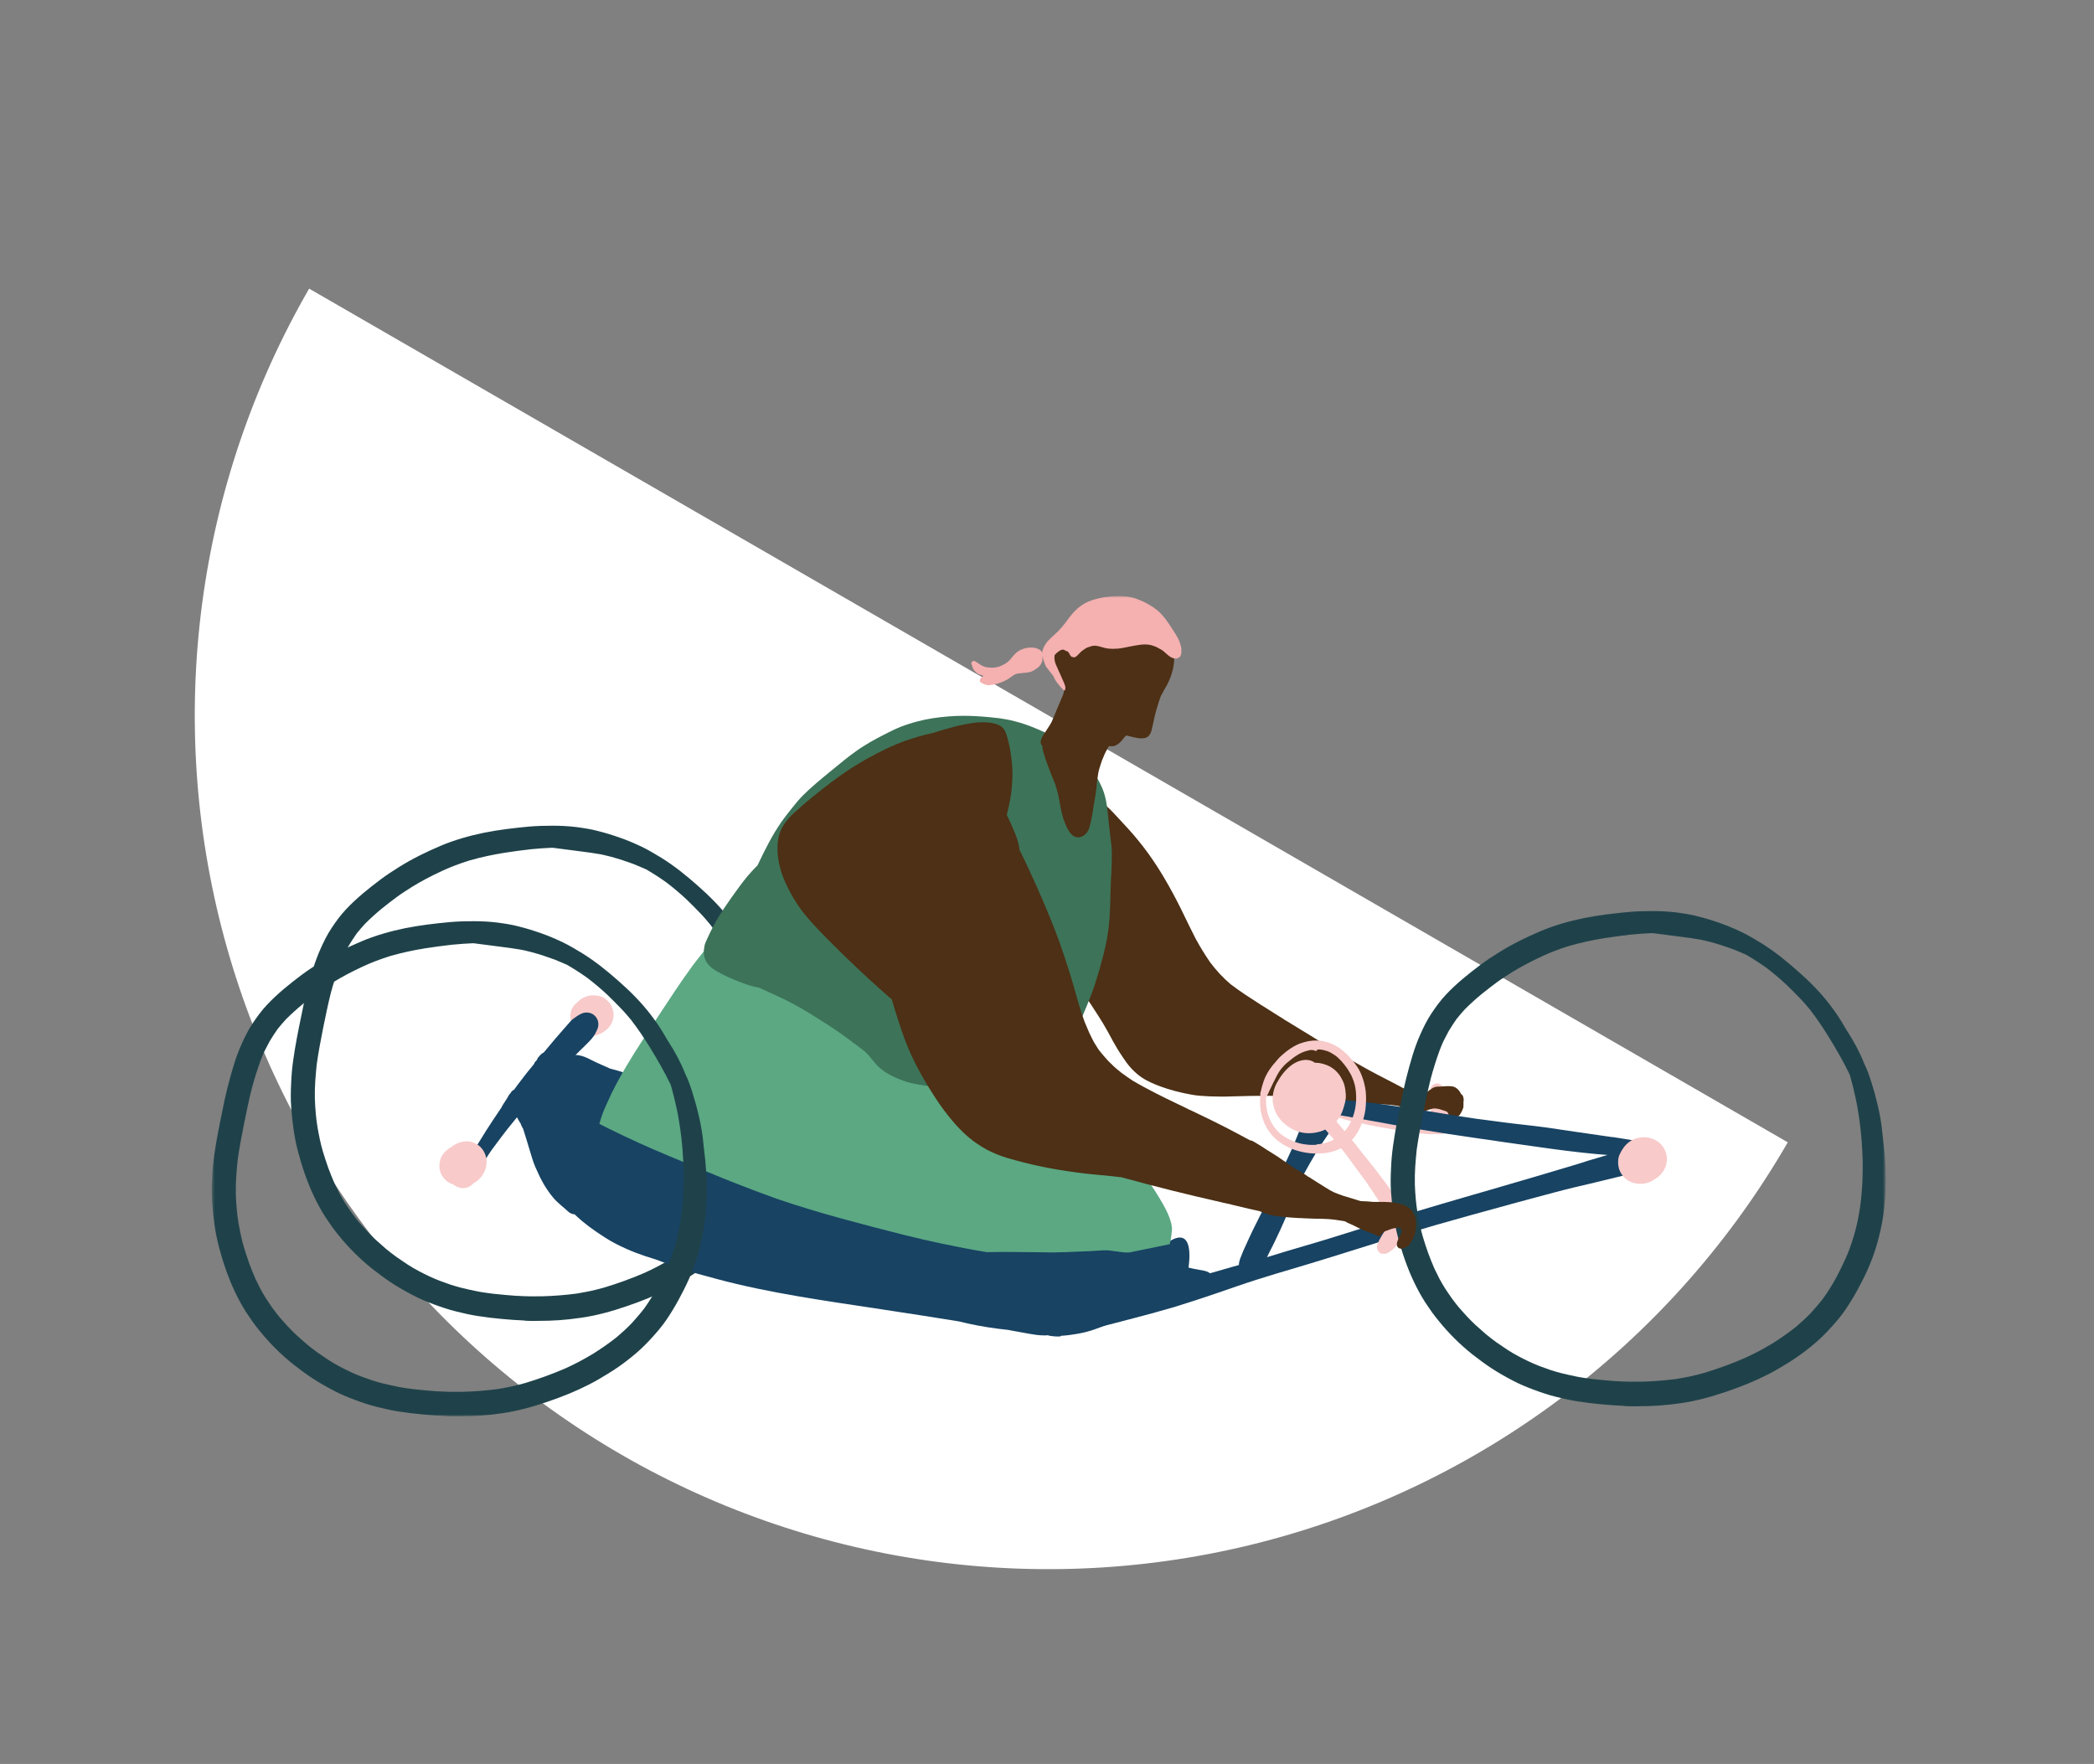
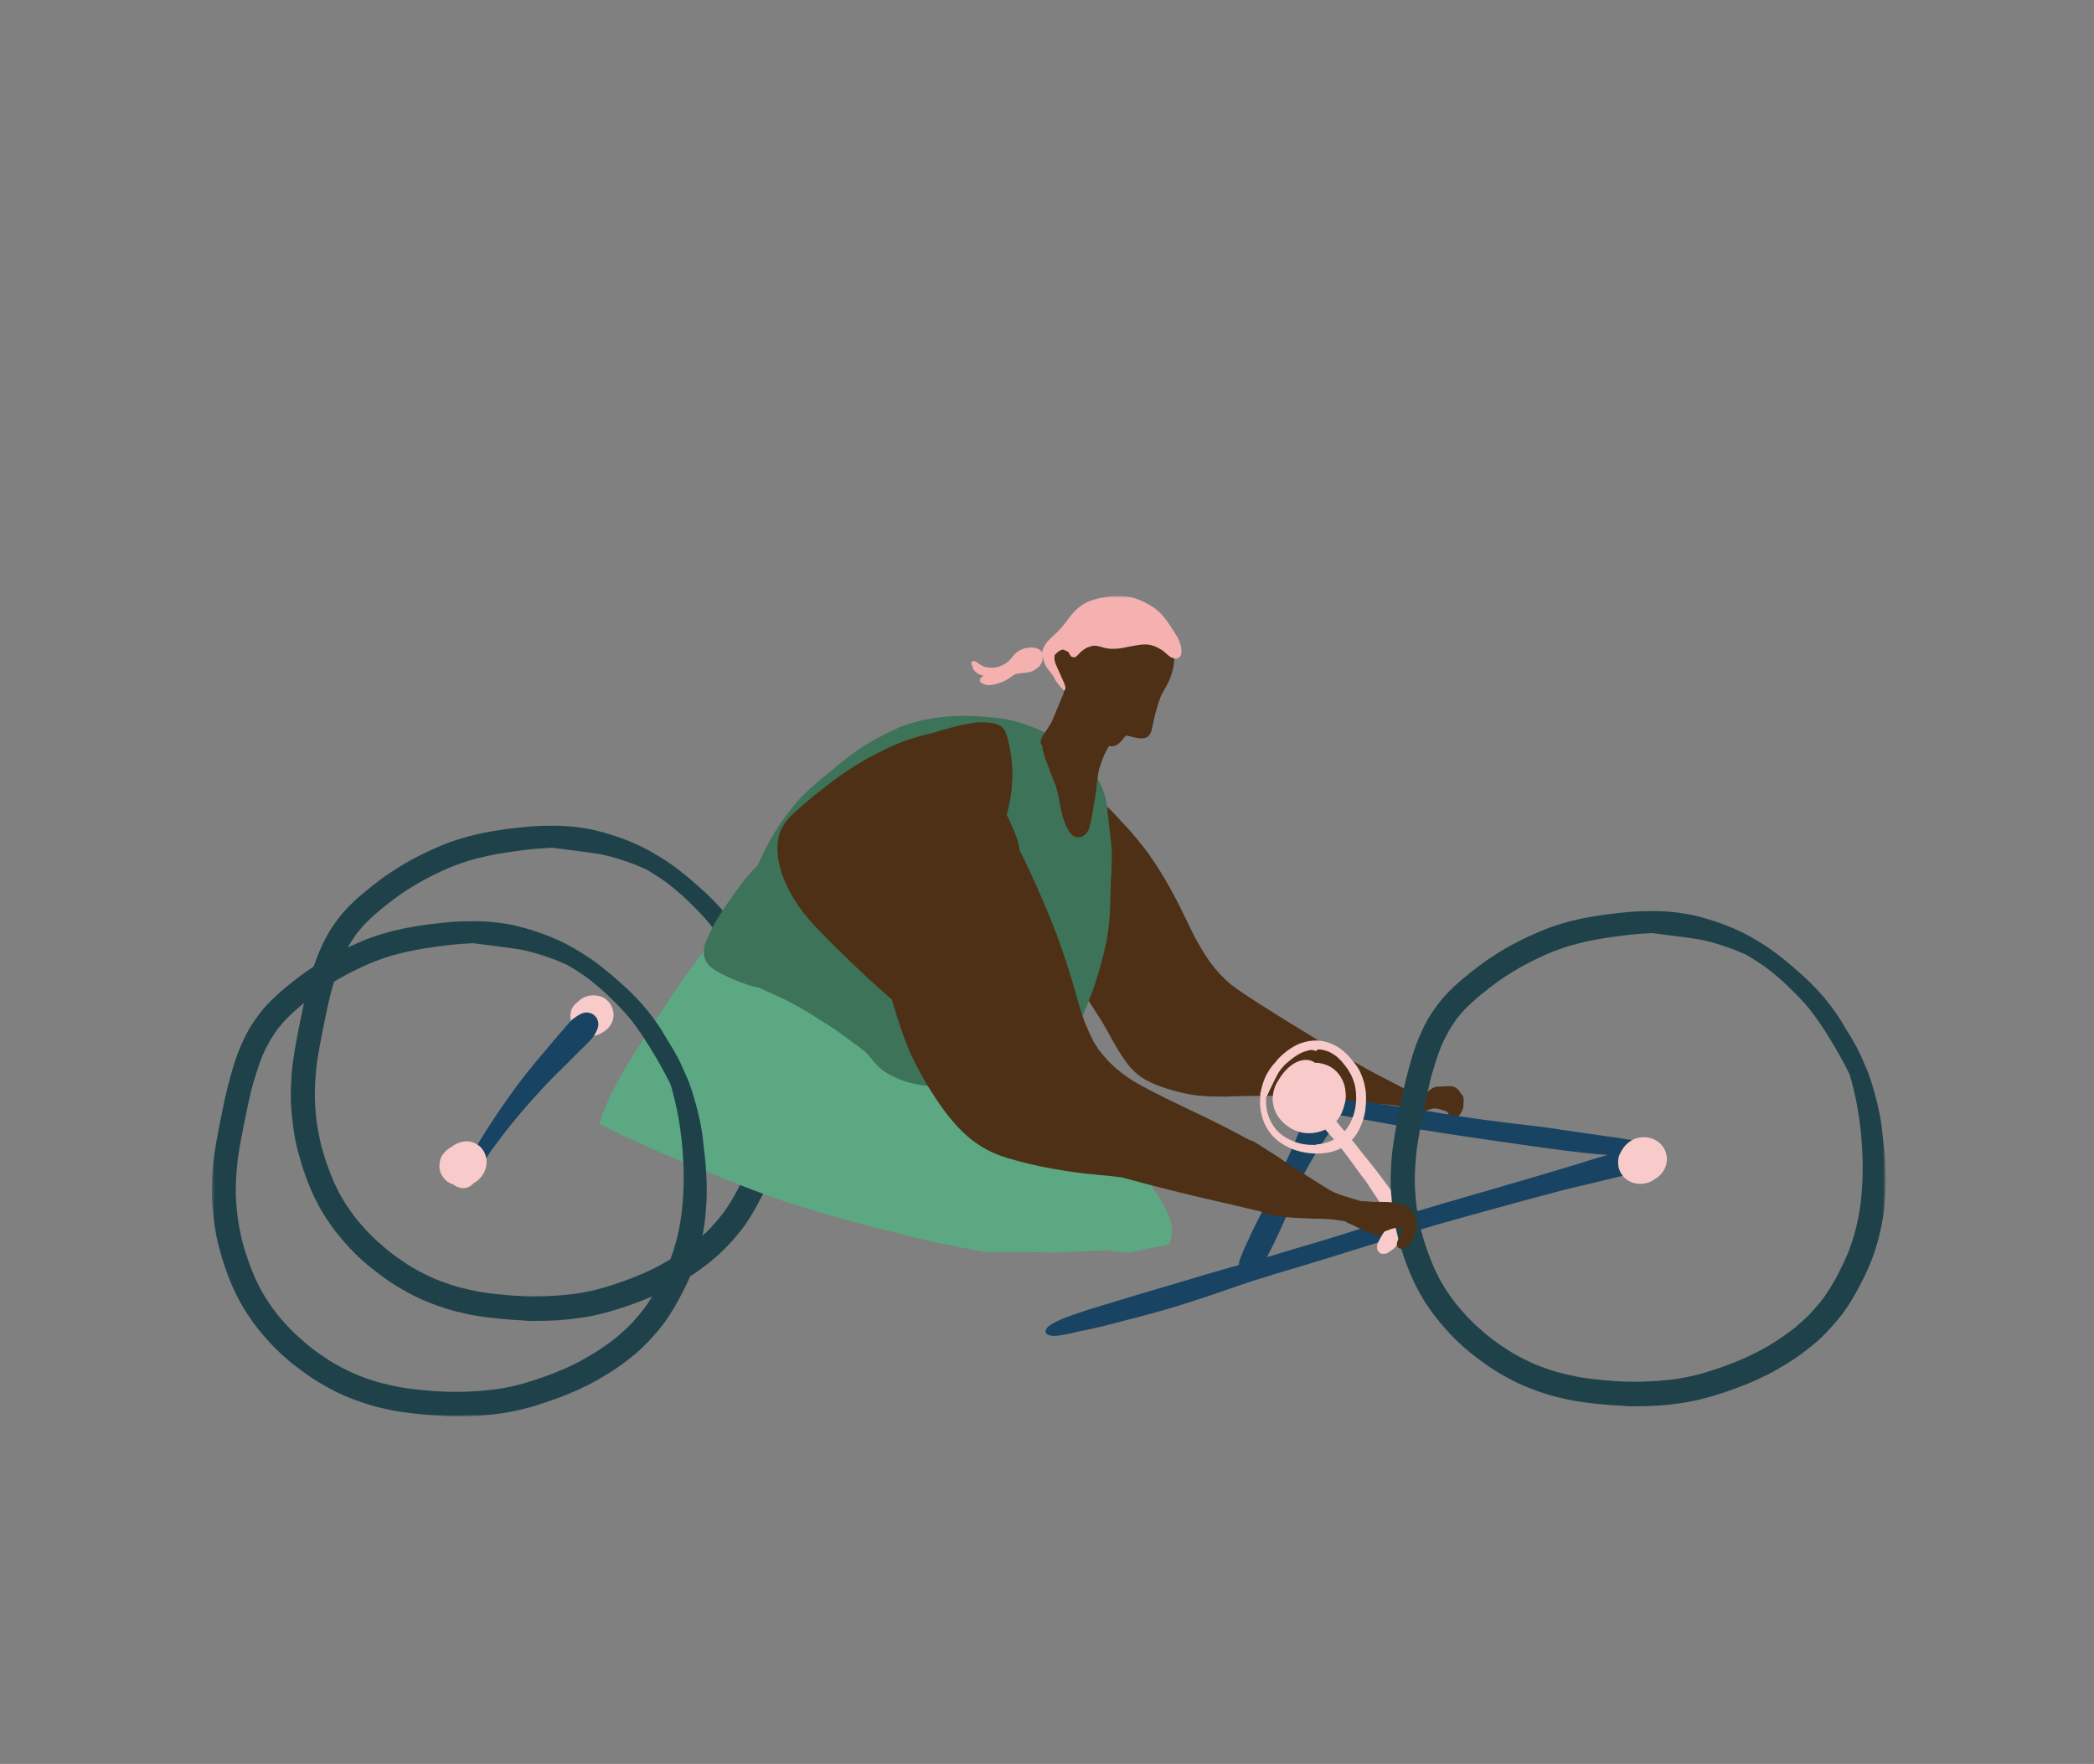
<svg xmlns="http://www.w3.org/2000/svg" width="590" height="497" viewBox="0 0 590 497" fill="none">
  <rect x="0" y="0" width="590" height="497" fill="#808080" stroke="none" />
-   <path d="M87.104 81.323C71.311 108.679 61.06 138.876 56.938 170.194C52.814 201.51 54.901 233.332 63.076 263.843C71.251 294.353 85.356 322.955 104.585 348.015C123.814 373.074 147.79 394.101 175.146 409.895C202.501 425.689 232.699 435.939 264.015 440.062C295.332 444.185 327.155 442.099 357.665 433.924C388.176 425.749 416.778 411.644 441.836 392.415C466.896 373.186 487.923 349.209 503.717 321.854L295.411 201.589L87.104 81.323Z" fill="white" />
  <mask id="mask0_458_1159" style="mask-type:luminance" maskUnits="userSpaceOnUse" x="59" y="167" width="473" height="233">
    <path d="M531.196 167.873H59.627V399.027H531.196V167.873Z" fill="white" />
  </mask>
  <g mask="url(#mask0_458_1159)">
    <path d="M165.161 291.881C164.799 291.825 164.436 291.713 164.072 291.573C163.401 291.349 162.842 290.875 162.368 290.315C162.116 290.035 161.865 289.728 161.669 289.42C161.362 288.916 161.138 288.413 160.942 287.882C160.747 287.351 160.747 286.763 160.719 286.204C160.719 285.086 161.166 283.827 161.977 283.015C162.228 282.791 162.48 282.568 162.73 282.372C163.038 282.065 163.345 281.757 163.709 281.506C164.659 280.834 165.86 280.442 167.034 280.442C168.291 280.442 169.661 280.694 170.666 281.506C171.532 282.176 172.175 283.043 172.539 284.078C172.957 285.196 172.985 286.511 172.595 287.658C171.84 289.84 169.689 291.321 167.509 291.825C167.062 291.937 166.587 291.993 166.112 291.993C165.776 291.993 165.413 291.965 165.078 291.909L165.161 291.881Z" fill="#F8CACA" />
-     <path d="M403.782 319.597C403.056 319.569 402.302 319.541 401.575 319.485C400.653 319.401 399.731 319.289 398.809 319.177C397.273 318.981 395.763 318.73 394.255 318.479C392.661 318.227 391.097 317.975 389.505 317.695C386.235 317.108 382.994 316.408 379.752 315.654C378.915 315.458 378.104 315.206 377.294 314.899C376.903 314.759 376.512 314.563 376.12 314.367C375.925 314.283 375.729 314.171 375.561 314.031C375.45 314.031 375.31 314.003 375.198 313.975C374.946 313.947 374.695 313.919 374.443 313.864C373.941 313.78 373.55 313.584 373.159 313.276C372.208 312.522 372.32 310.843 373.354 310.228C373.606 310.088 373.857 309.948 374.165 309.892C374.387 309.836 374.611 309.836 374.863 309.836C375.226 309.836 375.589 309.892 375.925 309.948C376.652 310.032 377.349 310.172 378.076 310.311C379.696 310.591 381.318 310.871 382.938 311.207C384.475 311.514 386.012 311.822 387.548 312.074C389.113 312.326 390.678 312.578 392.215 312.856C392.438 312.912 392.661 312.94 392.885 312.996C393.472 313.024 394.031 313.08 394.618 313.136C396.797 313.332 399.005 313.612 401.184 313.891C401.883 313.975 402.58 314.087 403.251 314.227C403.251 314.171 403.251 314.115 403.251 314.087C403.195 313.444 403.167 312.773 403.112 312.13C403.056 311.431 403.028 310.731 403.056 310.032C403.056 309.361 403.112 308.718 403.14 308.046C403.084 307.851 403.056 307.655 403.028 307.459C402.972 306.899 403.112 306.313 403.503 305.893C404.062 305.278 404.956 305.082 405.682 305.445C405.906 305.557 406.101 305.697 406.269 305.893C406.269 305.893 406.269 305.893 406.297 305.921C406.409 306.033 406.493 306.173 406.549 306.341C406.633 306.537 406.689 306.731 406.744 306.927C406.772 307.095 406.8 307.263 406.8 307.431C407.248 308.774 407.694 310.144 407.973 311.542C408.281 313.136 408.309 314.731 408.393 316.352C408.393 316.548 408.421 316.716 408.449 316.912C408.449 317.444 408.365 317.975 408.057 318.423C407.778 318.87 407.331 319.205 406.828 319.373C406.549 319.457 406.269 319.513 405.99 319.541C405.71 319.569 405.431 319.569 405.151 319.569C404.705 319.569 404.286 319.569 403.838 319.513L403.782 319.597Z" fill="#F8CACA" />
    <path d="M412.417 310.256V309.978C412.389 309.642 412.361 309.306 412.249 308.97C412.165 308.663 411.942 308.411 411.634 308.215C411.55 307.963 411.382 307.683 411.159 307.376C410.685 306.761 410.098 306.342 409.539 306.174C409.203 306.09 408.84 306.034 408.476 306.034H408.394C408.254 306.034 408.114 306.034 407.974 306.034C407.835 306.034 407.723 306.034 407.583 306.034C407.303 306.034 407.024 306.062 406.716 306.09C406.381 306.09 406.074 306.146 405.739 306.146H405.571C405.32 306.146 405.068 306.146 404.845 306.174C404.397 306.23 403.978 306.369 403.559 306.621C402.889 307.041 402.246 307.516 401.687 308.103C401.519 308.271 401.352 308.467 401.156 308.663C400.848 308.103 400.374 307.655 399.759 307.46C398.781 307.124 397.72 306.957 396.685 306.845C396.294 306.789 395.903 306.733 395.54 306.677C394.842 306.286 394.143 305.922 393.444 305.558C392.662 305.139 391.852 304.747 391.069 304.327C389.225 303.377 387.325 302.398 385.482 301.391C382.408 299.685 379.865 298.23 377.49 296.832C375.283 295.517 373.047 294.12 370.895 292.805L369.359 291.854C368.381 291.239 367.403 290.652 366.425 290.064C364.917 289.141 363.351 288.191 361.815 287.239L361.899 287.295H361.843L361.759 287.211L361.703 287.155C361.256 286.848 360.781 286.568 360.305 286.288C358.881 285.394 357.483 284.499 356.059 283.603L355.472 283.24L355.416 283.212C352.51 281.338 349.493 279.436 346.698 277.283C345.72 276.443 344.742 275.521 343.681 274.402C342.618 273.227 341.753 272.193 340.998 271.186C339.518 269.032 338.12 266.767 336.863 264.445C336.248 263.243 335.605 261.956 334.907 260.53C331.778 253.902 328.984 248.727 326.078 244.197C324.372 241.568 322.557 239.023 320.601 236.673C318.953 234.632 317.136 232.703 315.376 230.8L314.621 229.99C314.314 229.654 314.007 229.346 313.7 229.011V228.983L313.616 228.899C312.33 227.556 311.101 226.466 309.843 225.57C308.111 224.339 305.736 222.886 302.886 222.606C302.411 222.55 301.908 222.55 301.432 222.55C299.477 222.55 297.633 222.914 295.957 223.669C294.308 224.395 291.933 225.682 290.117 227.696C288.413 229.598 287.239 231.472 286.428 233.485C285.535 235.779 285.003 238.016 284.836 240.169C284.724 241.484 284.724 242.91 284.836 244.645C284.836 245.064 284.92 245.511 284.975 245.903V246.042C284.975 246.042 285.031 246.266 285.031 246.378C285.031 246.602 285.087 246.854 285.143 247.078L285.283 247.721C285.423 248.393 285.59 249.091 285.786 249.762C286.093 250.77 286.372 251.609 286.68 252.363C287.993 255.719 289.865 258.824 291.513 261.425C292.492 262.935 293.554 264.361 294.363 265.452C295.454 266.879 296.403 268.109 297.297 269.228L297.605 269.62C299.393 271.885 301.266 274.206 302.998 276.555C304.45 278.597 305.932 280.779 307.664 283.435C309.144 285.701 310.682 288.051 312.022 290.484L312.302 290.987C313.113 292.497 313.923 294.036 314.817 295.49C315.348 296.357 315.851 297.14 316.354 297.868L316.661 298.314C317.108 298.986 317.583 299.685 318.114 300.301C319.595 302.062 321.272 303.461 323.088 304.411C324.764 305.306 326.609 306.034 328.872 306.761C330.492 307.264 331.974 307.655 333.398 307.963C334.851 308.271 336.36 308.579 337.869 308.719C339.768 308.886 341.781 308.97 343.988 308.97C345.021 308.97 346.056 308.97 347.202 308.914C350.638 308.802 353.74 308.747 356.757 308.747C359.44 308.747 362.038 308.802 364.497 308.886C368.437 309.082 372.433 309.614 376.26 310.144L377.798 310.34C380.117 310.648 382.044 310.844 383.86 310.956C385.174 311.04 386.543 311.068 387.856 311.096C388.47 311.096 389.085 311.124 389.7 311.152C391.237 311.235 392.495 311.347 393.668 311.543C394.227 311.655 394.758 311.795 395.289 311.935L395.763 312.103C396.602 312.383 397.496 312.69 398.39 312.802C398.501 312.802 398.585 312.802 398.697 312.802C398.837 312.802 398.977 312.802 399.144 312.774C399.284 312.774 399.396 312.69 399.536 312.634C399.592 312.718 399.619 312.802 399.703 312.858C399.955 313.082 400.234 313.166 400.57 313.166C400.682 313.166 400.766 313.166 400.876 313.166C401.24 313.11 401.603 313.026 401.966 312.886C402.106 312.83 402.246 312.774 402.386 312.746C402.581 312.662 402.777 312.606 402.945 312.55C403.224 312.466 403.531 312.41 403.838 312.327C403.922 312.327 403.978 312.327 404.062 312.327C404.23 312.327 404.397 312.327 404.565 312.327C404.9 312.383 405.208 312.438 405.543 312.494C406.101 312.662 406.688 312.858 407.359 313.082C407.499 313.138 407.611 313.194 407.723 313.277C407.723 313.277 407.751 313.277 407.779 313.305L407.862 313.417C407.862 313.417 407.918 313.529 407.974 313.612C408.086 313.864 408.17 314.088 408.366 314.284C408.672 314.62 409.035 314.843 409.399 314.927C409.483 314.927 409.567 314.927 409.622 314.927C409.902 314.927 410.182 314.843 410.433 314.76C410.629 314.676 410.824 314.564 410.964 314.424C410.992 314.396 411.02 314.368 411.047 314.34C411.271 314.172 411.41 313.976 411.522 313.752L411.578 313.64C411.578 313.64 411.634 313.529 411.662 313.501C411.802 313.277 411.942 313.026 412.053 312.746V312.662C412.165 312.466 412.249 312.271 412.305 312.075C412.333 311.907 412.333 311.739 412.333 311.571C412.389 311.096 412.333 310.62 412.333 310.172L412.417 310.256Z" fill="#4D3015" />
    <path d="M296.347 376.316C296.068 376.316 295.76 376.26 295.425 376.148C295.23 376.092 295.062 375.952 294.922 375.813C294.643 375.589 294.559 375.365 294.615 375.057C294.671 374.805 294.727 374.583 294.811 374.415C295.006 374.051 295.341 373.799 295.648 373.547C296.319 373.016 297.13 372.624 297.857 372.26C299.141 371.617 300.51 371.114 301.852 370.639L302.159 370.527C305.177 369.436 308.25 368.513 311.128 367.646C312.721 367.171 314.314 366.667 315.906 366.192C317.22 365.8 318.532 365.38 319.874 364.989C321.858 364.402 323.841 363.814 325.826 363.227L328.955 362.304C330.688 361.801 332.42 361.27 334.152 360.766C338.372 359.507 342.73 358.193 347.061 356.99C347.732 356.794 348.403 356.626 349.072 356.431C349.072 355.9 349.184 355.313 349.408 354.669C349.687 353.914 349.995 353.158 350.33 352.376L350.917 351.089C351.559 349.691 352.202 348.236 352.873 346.839C354.27 343.957 355.751 341.104 357.008 338.727C358.741 334.867 360.11 331.903 361.451 329.162C363.1 325.806 364.44 322.813 365.53 320.045C366.145 318.479 366.787 316.94 367.346 315.654L367.626 315.011C367.822 314.535 368.017 314.06 368.241 313.584C368.353 313.332 368.464 313.053 368.604 312.802H368.52C368.436 312.802 368.325 312.746 368.213 312.746C367.905 312.69 367.626 312.634 367.346 312.494C366.621 312.186 366.145 311.375 366.201 310.536C366.257 309.725 366.815 308.97 367.542 308.746C367.849 308.634 368.157 308.606 368.464 308.606C368.52 308.606 368.604 308.606 368.66 308.606C368.8 308.606 368.968 308.606 369.107 308.606C369.358 308.606 369.582 308.606 369.833 308.578C369.917 308.578 370.029 308.578 370.113 308.578C370.504 308.578 370.867 308.606 371.287 308.69L371.984 308.83C372.404 308.914 372.795 308.998 373.186 309.082C374.527 309.362 375.617 309.585 376.596 309.753H376.819L377.042 309.78C380.144 310.032 383.497 310.34 386.878 310.787C392.494 311.515 398.585 312.438 406.046 313.668C409.483 314.228 412.584 314.731 415.713 315.179C418.396 315.542 421.134 315.906 423.788 316.241L425.326 316.437H425.66L425.52 316.465C426.722 316.605 427.952 316.744 429.153 316.884C431.193 317.108 433.316 317.36 435.413 317.64C436.39 317.78 437.368 317.919 438.374 318.059C438.905 318.143 439.436 318.227 439.967 318.311C441.559 318.563 443.152 318.787 444.745 319.011C447.902 319.457 451.059 319.905 454.217 320.38H454.468C457.346 320.828 460.308 321.276 463.214 321.863C464.192 322.059 465.142 322.282 466.064 322.534C466.706 322.702 467.377 322.925 467.88 323.485C468.663 324.352 468.803 325.638 468.188 326.617C467.741 327.289 467.014 327.708 466.344 328.016C466.009 328.184 465.617 328.324 465.17 328.491C463.968 328.91 462.767 329.33 461.593 329.666H461.509V329.722C460.504 330.393 459.33 330.701 458.213 331.009H458.129C457.234 331.288 456.312 331.511 455.419 331.707C453.463 332.183 451.506 332.658 449.551 333.134L449.327 333.19C445.499 334.085 441.559 335.007 437.704 336.042C431.109 337.776 424.403 339.622 417.92 341.412L414.568 342.335C407.555 344.265 401.771 345.943 396.322 347.593C395.036 347.985 393.696 348.404 392.354 348.796L392.159 348.852C388.722 349.914 385.285 350.977 381.849 352.068C377.517 353.41 373.075 354.837 368.66 356.151C366.899 356.682 365.167 357.214 363.407 357.718L360.11 358.697L359.439 358.893C355.975 359.955 352.37 361.074 348.878 362.276C347.676 362.695 346.446 363.115 345.245 363.535C342.73 364.402 340.104 365.296 337.533 366.136C335.885 366.667 334.208 367.199 332.559 367.73L331.497 368.066C329.877 368.569 328.229 369.016 326.608 369.464L325.435 369.799C322.808 370.527 320.154 371.226 317.555 371.897C316.353 372.205 315.124 372.54 313.922 372.848C310.318 373.799 307.3 374.499 304.422 375.029C303.248 375.337 302.271 375.561 301.349 375.757C300.482 375.952 299.309 376.176 298.107 376.316C297.549 376.372 297.074 376.4 296.655 376.4C296.571 376.4 296.487 376.4 296.431 376.4L296.347 376.316ZM376.204 316.437C376.037 316.828 375.785 317.22 375.561 317.584L375.394 317.836C375.142 318.227 374.863 318.619 374.611 319.011C374.415 319.317 374.193 319.597 373.997 319.905L373.438 320.744C372.543 322.059 371.622 323.429 370.783 324.828C369.721 326.589 368.604 328.547 367.29 330.953C366.313 333.47 365.474 335.539 364.664 337.441L364.384 338.084C362.82 341.804 361.2 345.636 359.411 349.327C358.825 350.557 358.21 351.76 357.595 352.962L356.98 354.221C360.333 353.158 363.77 352.152 367.095 351.173L370.42 350.194C371.231 349.942 372.012 349.719 372.823 349.467L374.415 348.992C377.964 347.901 381.541 346.783 385.089 345.663C389.253 344.349 393.528 343.035 397.775 341.72C403.419 340.014 409.175 338.336 414.764 336.714C416.859 336.098 418.983 335.483 421.078 334.895L423.341 334.225C430.187 332.239 437.256 330.169 444.186 328.072L446.617 327.317C446.617 327.317 446.7 327.289 446.756 327.261C446.896 327.233 447.036 327.177 447.176 327.121C449.047 326.561 450.976 325.974 452.932 325.414C451.981 325.358 451.059 325.274 450.11 325.19C444.186 324.66 438.179 323.849 433.094 323.121L429.153 322.562C427.561 322.338 425.968 322.114 424.375 321.891C422.783 321.667 421.218 321.444 419.625 321.192C418.395 320.996 417.139 320.828 415.909 320.66C409.65 319.765 404.202 318.927 399.256 318.087C395.931 317.528 393.22 317.052 390.734 316.577C389.169 316.269 387.604 316.017 386.067 315.738C384.866 315.542 383.665 315.319 382.463 315.095C380.619 314.759 378.747 314.395 376.847 314.116C376.791 315.011 376.512 315.822 376.26 316.465L376.204 316.437Z" fill="#184363" />
    <path d="M134.705 327.624C134.035 327.485 133.476 327.009 133.224 326.338C132.861 325.386 133.364 324.548 133.811 323.737L133.867 323.625C134.118 323.177 134.37 322.758 134.649 322.31L134.873 321.947C135.488 320.912 136.159 319.849 136.8 318.843L136.912 318.647C138.226 316.605 139.595 314.535 141.076 312.354C144.512 307.347 147.53 303.293 150.548 299.685C151.079 299.041 151.61 298.398 152.168 297.754C152.588 297.252 153.007 296.748 153.454 296.244C153.817 295.825 154.153 295.405 154.515 294.986C155.186 294.175 155.857 293.364 156.528 292.58C157.282 291.713 158.036 290.847 158.791 289.98L159.63 289.028L159.964 288.637L160.271 288.301L160.495 288.05C160.747 287.743 161.026 287.435 161.306 287.211C162.255 286.484 163.01 285.98 163.792 285.616C164.268 285.392 164.798 285.281 165.301 285.281C166.112 285.281 166.894 285.56 167.48 286.092C168.598 287.071 168.906 288.693 168.263 290.092C167.983 290.735 167.676 291.351 167.314 291.881C166.95 292.413 166.559 292.888 166 293.448L164.743 294.706L164.128 295.321L163.82 295.601C163.01 296.412 162.199 297.224 161.39 298.034C160.439 299.013 159.49 299.964 158.511 300.915L157.477 301.922C156.053 303.349 154.571 304.802 153.175 306.313C149.542 310.2 146.106 314.172 142.976 318.115L142.78 318.367C141.579 319.905 140.713 321.08 139.902 322.17L139.315 322.953C139.037 323.317 138.785 323.681 138.506 324.044C138.282 324.352 138.086 324.688 137.863 324.996C137.751 325.19 137.611 325.386 137.499 325.554C137.192 326.058 136.884 326.561 136.494 327.009C136.131 327.429 135.571 327.68 135.012 327.68C134.901 327.68 134.761 327.68 134.649 327.652L134.705 327.624Z" fill="#184363" />
    <path d="M129.872 334.699C129.146 334.587 128.364 334.281 127.777 333.749C127.581 333.693 127.358 333.609 127.162 333.525C125.681 332.938 124.507 331.567 124.032 330.085C123.697 329.022 123.753 327.904 124.032 326.813C124.368 325.61 125.15 324.631 126.1 323.876C126.407 323.624 126.771 323.401 127.106 323.233C127.777 322.701 128.532 322.253 129.313 321.975C130.599 321.499 132.219 321.387 133.505 321.975C134.203 322.281 134.846 322.645 135.405 323.205C136.048 323.848 136.494 324.631 136.802 325.498C137.333 327.037 137.137 328.658 136.494 330.113C136.104 330.952 135.545 331.707 134.874 332.35C134.454 332.77 133.923 333.133 133.393 333.413C133.226 333.609 133.03 333.805 132.806 333.973C132.107 334.503 131.269 334.783 130.403 334.783C130.236 334.783 130.04 334.783 129.872 334.755V334.699Z" fill="#F8CACA" />
    <path d="M457.458 331.539C456.704 330.728 456.173 329.693 456.006 328.602C455.838 327.484 455.866 326.253 456.369 325.218C456.984 323.876 457.822 322.673 458.996 321.779C460.364 320.716 462.293 320.268 463.997 320.464C465.561 320.66 466.987 321.331 468.048 322.477C469.222 323.736 469.809 325.47 469.641 327.176C469.418 329.385 468.02 331.288 466.092 332.322C465.282 332.91 464.305 333.329 463.298 333.469C462.907 333.525 462.517 333.553 462.125 333.553C460.336 333.553 458.632 332.882 457.402 331.539H457.458Z" fill="#F8CACA" />
    <path d="M368.632 319.289C366.173 319.289 363.77 318.227 361.927 316.633C361.088 315.906 360.417 315.095 359.83 314.144C359.216 313.192 358.909 312.046 358.685 310.927C358.489 309.976 358.573 308.914 358.741 307.963C358.937 306.984 359.244 306.033 359.718 305.166C360.864 303.125 362.262 301.194 364.218 299.88C365.503 299.041 367.068 298.454 368.604 298.677C369.275 298.761 369.946 299.013 370.448 299.433C370.56 299.433 370.7 299.433 370.811 299.433C371.902 299.461 372.907 299.741 373.913 300.132C375.478 300.747 376.903 302.006 377.769 303.46C378.188 304.159 378.551 304.886 378.775 305.67C379.027 306.593 379.138 307.487 379.194 308.438C379.278 309.976 378.775 311.487 378.3 312.914C377.685 314.647 376.512 316.185 375.03 317.276C373.242 318.647 370.951 319.289 368.716 319.289C368.66 319.289 368.632 319.289 368.576 319.289H368.632Z" fill="#F8CACA" />
    <path d="M363.323 323.401C361.983 322.785 360.725 322.003 359.607 321.052C358.462 320.072 357.511 318.869 356.784 317.556C355.36 314.955 354.829 311.962 355.08 309.026C355.08 308.858 355.108 308.69 355.136 308.522C355.052 308.298 355.052 308.046 355.136 307.823C355.164 307.739 355.22 307.627 355.248 307.543C355.444 306.509 355.751 305.474 356.087 304.494C356.59 303.097 357.343 301.782 358.238 300.607C358.601 300.132 358.965 299.684 359.383 299.237C359.774 298.733 360.166 298.286 360.613 297.838C361.06 297.39 361.535 297 362.011 296.608C362.485 296.216 362.96 295.853 363.463 295.517C364.05 295.097 364.664 294.761 365.335 294.426C366.034 294.063 366.788 293.839 367.542 293.615C369.052 293.196 370.588 293.056 372.124 293.252C373.578 293.42 374.947 293.923 376.232 294.594C377.127 295.069 377.964 295.657 378.719 296.328C379.222 296.748 379.669 297.223 380.116 297.698C380.479 298.09 380.843 298.509 381.178 298.929C381.374 299.153 381.541 299.405 381.737 299.628C381.933 299.88 382.1 300.16 382.296 300.412C382.882 301.25 383.329 302.145 383.693 303.097C383.916 303.655 384.112 304.243 384.28 304.83C384.364 305.11 384.419 305.39 384.475 305.669C384.531 305.949 384.587 306.201 384.643 306.481C384.699 306.787 384.727 307.067 384.783 307.375C384.839 307.711 384.839 308.046 384.867 308.382C384.867 308.634 384.895 308.886 384.895 309.138C384.895 309.445 384.895 309.752 384.895 310.06C384.867 310.955 384.811 311.85 384.699 312.746C384.475 314.311 384.028 315.822 383.413 317.248C382.798 318.703 381.989 320.045 380.926 321.192C379.864 322.338 378.523 323.233 377.099 323.876C375.645 324.52 374.053 324.856 372.488 324.967C372.014 324.995 371.538 325.023 371.035 325.023C368.353 325.023 365.67 324.464 363.212 323.373L363.323 323.401ZM370.867 322.45C371.482 322.394 372.096 322.31 372.683 322.198C373.187 322.087 373.718 321.947 374.221 321.779C374.668 321.611 375.086 321.443 375.534 321.22C376.009 320.968 376.484 320.688 376.931 320.408C377.321 320.156 377.657 319.877 378.02 319.569C378.328 319.289 378.635 318.981 378.915 318.675C379.166 318.367 379.418 318.059 379.67 317.723C379.948 317.304 380.172 316.884 380.423 316.464C380.759 315.794 381.038 315.095 381.29 314.395C381.513 313.752 381.681 313.08 381.821 312.41C381.961 311.626 382.044 310.843 382.1 310.06C382.1 309.641 382.1 309.249 382.1 308.83C382.1 308.494 382.072 308.13 382.044 307.767C381.989 307.375 381.933 306.983 381.905 306.621C381.849 306.285 381.765 305.949 381.709 305.641C381.625 305.278 381.513 304.942 381.402 304.606C381.178 304.019 380.954 303.432 380.675 302.845C380.367 302.285 380.032 301.754 379.697 301.194C379.446 300.83 379.166 300.468 378.915 300.132C378.607 299.74 378.272 299.349 377.964 298.985C377.629 298.649 377.323 298.313 376.987 298.006C376.708 297.754 376.4 297.53 376.093 297.307C375.701 297.056 375.282 296.776 374.863 296.552C374.528 296.384 374.221 296.244 373.885 296.132C373.55 296.02 373.214 295.936 372.879 295.853C372.488 295.769 372.068 295.713 371.65 295.685C371.482 295.685 371.315 295.685 371.175 295.685C371.175 295.797 371.119 295.908 371.035 295.992C370.867 296.16 370.588 296.16 370.392 295.992C370.364 295.992 370.336 295.992 370.308 295.964C370.253 295.964 370.197 295.936 370.141 295.908C370.029 295.908 369.917 295.881 369.805 295.853C369.639 295.853 369.443 295.853 369.275 295.853C369.247 295.853 369.191 295.853 369.163 295.853C368.604 295.964 368.045 296.132 367.514 296.3C367.123 296.44 366.732 296.608 366.341 296.804C365.866 297.056 365.391 297.335 364.944 297.642C364.524 297.922 364.134 298.23 363.743 298.537C363.323 298.873 362.932 299.209 362.513 299.544C362.149 299.852 361.815 300.188 361.507 300.552C361.144 300.97 360.809 301.362 360.501 301.81C359.97 302.621 359.551 303.488 359.132 304.327C359.132 304.327 359.132 304.355 359.132 304.382C359.132 304.41 359.104 304.438 359.077 304.466C359.049 304.55 359.021 304.606 358.965 304.662C358.965 304.662 358.965 304.69 358.937 304.718C358.937 304.718 358.937 304.774 358.909 304.774C358.853 304.858 358.825 304.942 358.769 305.026C358.769 305.026 358.769 305.082 358.741 305.082C358.741 305.082 358.741 305.11 358.713 305.138C358.713 305.138 358.713 305.194 358.685 305.222C358.685 305.222 358.685 305.194 358.713 305.166C358.126 306.341 357.567 307.515 357.036 308.69C356.98 308.858 356.868 308.97 356.73 309.082C356.73 309.166 356.73 309.249 356.73 309.333C356.73 309.305 356.73 309.249 356.73 309.221C356.702 309.808 356.702 310.395 356.73 310.983C356.784 311.598 356.84 312.242 356.98 312.856C356.98 312.856 356.98 312.856 356.98 312.828C356.98 312.828 356.98 312.856 356.98 312.884V312.94C356.98 312.94 356.98 312.912 356.98 312.884C357.092 313.416 357.232 313.948 357.427 314.479C357.595 314.983 357.791 315.458 358.042 315.933C358.266 316.381 358.517 316.828 358.797 317.248C359.077 317.639 359.355 318.003 359.663 318.367C359.942 318.675 360.222 318.953 360.529 319.233C360.892 319.569 361.284 319.849 361.675 320.128C361.675 320.128 361.675 320.128 361.647 320.128C361.647 320.128 361.647 320.128 361.675 320.128C361.675 320.128 361.731 320.156 361.731 320.184C361.731 320.184 361.675 320.156 361.675 320.128C362.149 320.436 362.625 320.716 363.128 320.968C363.743 321.275 364.358 321.527 364.999 321.779C365.614 322.003 366.257 322.17 366.928 322.31C367.598 322.422 368.241 322.505 368.912 322.561C369.583 322.589 370.28 322.589 370.951 322.561L370.867 322.45Z" fill="#F8CACA" />
    <path d="M389.505 353.326C388.75 353.186 388.107 352.459 387.995 351.704C387.857 350.781 388.359 349.913 388.778 349.131C389.169 348.376 389.617 347.648 390.092 346.921C390.539 346.222 391.041 345.607 391.572 344.964C391.712 344.684 391.88 344.404 392.019 344.124C392.103 343.956 392.215 343.762 392.327 343.594C392.047 343.37 391.796 343.062 391.572 342.754C391.293 342.391 391.041 342.027 390.79 341.691C390.259 340.936 389.728 340.181 389.197 339.426C388.303 338.111 387.437 336.797 386.571 335.454C386.012 334.587 385.426 333.721 384.839 332.854C384.363 332.238 383.888 331.623 383.441 331.008C382.436 329.665 381.485 328.322 380.479 326.952C379.502 325.61 378.495 324.296 377.462 322.981C376.68 321.975 375.841 321.023 375.003 320.072C374.081 319.038 373.159 318.031 372.349 316.884C371.874 316.184 372.013 315.206 372.573 314.591C372.293 314.115 372.041 313.667 371.79 313.164C371.622 312.829 371.482 312.493 371.315 312.13C371.203 311.822 371.035 311.458 371.119 311.151C371.259 310.563 372.041 310.619 372.209 311.095C372.237 311.151 372.293 311.206 372.321 311.262C372.377 311.318 372.405 311.402 372.461 311.458C373.159 312.382 373.913 313.276 374.696 314.143C374.92 314.227 375.143 314.395 375.31 314.591C375.925 315.122 376.428 315.794 376.931 316.408C377.267 316.828 377.63 317.247 377.964 317.695C379.39 319.345 380.787 320.995 382.128 322.673C382.799 323.54 383.497 324.408 384.14 325.275C384.559 325.805 385.006 326.309 385.426 326.841C387.242 329.078 388.974 331.372 390.678 333.665C391.516 334.839 392.383 335.986 393.192 337.161C394.003 338.307 394.814 339.482 395.54 340.685C395.596 340.768 395.651 340.88 395.679 340.964C395.763 341.104 395.847 341.216 395.931 341.355C396.602 341.635 397.133 342.223 397.328 342.922C397.552 343.706 397.384 344.488 397.105 345.215C396.741 346.167 396.238 346.977 395.679 347.844C394.786 349.215 393.891 350.641 392.718 351.788C392.355 352.124 391.936 352.403 391.516 352.683C391.377 352.767 391.237 352.879 391.069 352.963C390.734 353.186 390.343 353.27 389.952 353.27C389.784 353.27 389.644 353.27 389.477 353.214L389.505 353.326Z" fill="#F8CACA" />
    <path d="M147.811 372.064C145.632 371.98 143.48 371.813 141.329 371.617C139.121 371.421 136.913 371.142 134.706 370.806C132.639 370.499 130.599 370.023 128.56 369.52C126.379 368.988 124.256 368.262 122.16 367.478C120.149 366.723 118.165 365.911 116.292 364.905C114.253 363.842 112.269 362.723 110.342 361.465C108.469 360.234 106.681 358.892 104.921 357.521C101.484 354.781 98.326 351.648 95.56 348.236C94.89 347.397 94.191 346.559 93.576 345.691C92.933 344.768 92.319 343.873 91.704 342.951C90.474 341.048 89.413 339.063 88.435 337.021C86.535 332.994 85.109 328.77 83.964 324.464C82.874 320.352 82.344 316.073 82.037 311.85C81.869 309.613 81.925 307.347 82.037 305.11C82.121 302.957 82.316 300.774 82.624 298.649C83.21 294.454 84.048 290.287 84.915 286.12C85.333 284.022 85.752 281.952 86.283 279.883C86.843 277.646 87.457 275.408 88.127 273.198C88.742 271.213 89.469 269.228 90.308 267.353C91.201 265.34 92.179 263.354 93.408 261.508C94.638 259.662 95.923 257.872 97.46 256.25C98.969 254.628 100.589 253.146 102.266 251.719C103.859 250.377 105.508 249.09 107.184 247.832C108.86 246.573 110.621 245.426 112.409 244.308C116.125 241.986 120.037 240.057 124.06 238.351C128.001 236.673 132.163 235.499 136.354 234.631C138.451 234.212 140.574 233.876 142.67 233.596C144.793 233.344 146.916 233.065 149.041 232.897C151.276 232.702 153.511 232.646 155.774 232.646C157.926 232.646 160.077 232.757 162.228 233.009C164.353 233.288 166.476 233.596 168.544 234.156C170.639 234.687 172.734 235.331 174.774 236.057C176.842 236.784 178.882 237.652 180.866 238.603C182.765 239.525 184.582 240.616 186.37 241.707C190.058 244 193.439 246.741 196.681 249.622C199.922 252.474 202.967 255.523 205.594 258.963C206.851 260.613 208.052 262.291 209.115 264.081C209.562 264.836 210.009 265.592 210.455 266.347C210.539 266.459 210.595 266.571 210.679 266.682C212.468 269.479 214.06 272.416 215.29 275.52C215.68 276.359 216.072 277.198 216.379 278.037C216.743 279.015 217.078 279.995 217.385 280.974C218.642 285.002 219.677 289.084 220.236 293.28C220.403 294.622 220.542 295.964 220.682 297.334C221.157 301.026 221.381 304.718 221.409 308.438C221.409 310.535 221.297 312.662 221.101 314.759C220.933 316.884 220.654 319.009 220.236 321.08C219.788 323.289 219.257 325.47 218.586 327.624C217.945 329.693 217.162 331.707 216.295 333.665C215.458 335.567 214.479 337.413 213.501 339.259C212.468 341.16 211.35 343.006 210.149 344.796C208.947 346.586 207.55 348.236 206.097 349.831C204.672 351.424 203.163 352.934 201.542 354.333C199.866 355.76 198.133 357.102 196.317 358.361C194.529 359.591 192.712 360.682 190.841 361.773C187.293 363.814 183.52 365.492 179.693 366.919C175.529 368.456 171.31 369.827 166.978 370.723C164.827 371.17 162.676 371.449 160.496 371.701C158.513 371.925 156.501 372.064 154.488 372.12C153.204 372.12 151.918 372.176 150.633 372.176C149.739 372.176 148.817 372.176 147.923 372.12L147.811 372.064ZM145.715 365.101C148.034 365.268 150.326 365.268 152.645 365.24C155.914 365.156 159.128 364.905 162.368 364.486C163.682 364.262 164.995 364.038 166.308 363.758C167.649 363.479 168.991 363.115 170.304 362.751C174.188 361.577 177.988 360.206 181.704 358.585C183.073 357.969 184.415 357.298 185.727 356.598C187.069 355.9 188.354 355.116 189.64 354.361C191.875 352.934 194.054 351.424 196.122 349.775C197.602 348.516 199 347.229 200.34 345.831C201.542 344.488 202.715 343.146 203.834 341.692C205.091 339.93 206.236 338.084 207.299 336.182C208.556 333.805 209.757 331.371 210.791 328.882C211.21 327.82 211.573 326.757 211.937 325.694C212.328 324.52 212.664 323.317 212.97 322.142C213.277 320.884 213.557 319.625 213.781 318.367C214.032 317.08 214.2 315.794 214.368 314.507C214.563 312.69 214.731 310.843 214.815 309.026C214.899 307.095 214.927 305.194 214.899 303.264C214.787 299.069 214.479 294.873 213.864 290.707C213.585 288.86 213.277 286.987 212.858 285.14C212.468 283.267 211.993 281.421 211.49 279.575C211.378 279.239 211.294 278.933 211.182 278.597C209.478 275.101 207.55 271.717 205.51 268.416L205.258 267.997C203.666 265.452 202.018 262.963 200.173 260.585C200.257 260.669 200.313 260.753 200.396 260.837C199.335 259.551 198.245 258.264 197.072 257.062C195.87 255.831 194.669 254.6 193.439 253.426C191.623 251.719 189.724 250.125 187.739 248.615C185.923 247.301 184.023 246.098 182.068 244.952C180.894 244.42 179.693 243.945 178.491 243.441C177.484 243.077 176.479 242.714 175.445 242.378C174.356 242.014 173.266 241.707 172.175 241.4C171.506 241.232 170.835 241.064 170.136 240.896C169.493 240.728 168.823 240.644 168.152 240.532C166.95 240.309 165.721 240.169 164.519 240.001C161.782 239.637 159.072 239.273 156.333 238.938C156.082 238.91 155.83 238.882 155.579 238.855C153.595 238.938 151.61 239.078 149.627 239.273C147.112 239.553 144.625 239.889 142.111 240.281C138.785 240.812 135.545 241.512 132.303 242.434C130.907 242.881 129.537 243.329 128.168 243.861C126.882 244.336 125.654 244.896 124.396 245.454C124.396 245.454 124.396 245.454 124.424 245.454C122.943 246.126 121.49 246.853 120.065 247.608C118.723 248.307 117.383 249.09 116.097 249.874C114.672 250.797 113.22 251.691 111.85 252.698C110.453 253.733 109.084 254.796 107.715 255.887C106.01 257.284 104.39 258.739 102.825 260.306C102.015 261.2 101.232 262.095 100.477 263.047C99.696 264.165 98.941 265.312 98.242 266.487C97.796 267.325 97.349 268.164 96.929 269.004C96.454 269.926 96.091 270.905 95.699 271.884C94.75 274.513 93.911 277.17 93.185 279.883C92.375 283.155 91.704 286.427 91.033 289.728C90.364 293.084 89.721 296.468 89.245 299.852C89.078 301.446 88.938 303.041 88.826 304.634C88.714 306.285 88.686 307.935 88.714 309.585C88.77 311.039 88.854 312.522 88.994 313.976C89.106 315.206 89.273 316.436 89.469 317.667C89.665 318.842 89.916 319.989 90.14 321.136C90.364 322.254 90.67 323.345 90.977 324.436C91.425 325.946 91.928 327.456 92.459 328.966C92.989 330.449 93.604 331.903 94.219 333.357C94.694 334.337 95.168 335.315 95.671 336.294C96.147 337.189 96.678 338.056 97.209 338.923C97.824 339.874 98.466 340.796 99.109 341.72C99.724 342.587 100.393 343.398 101.036 344.208C101.819 345.104 102.602 345.999 103.411 346.865C104.194 347.705 105.005 348.516 105.842 349.299C106.793 350.166 107.743 351.005 108.72 351.844C109.671 352.655 110.677 353.382 111.682 354.137C112.717 354.865 113.778 355.564 114.812 356.262C115.789 356.906 116.824 357.493 117.858 358.053C118.919 358.613 119.953 359.143 121.042 359.647C122.021 360.122 123.027 360.514 124.004 360.906C125.011 361.269 126.017 361.633 127.05 361.997C128.028 362.331 129.062 362.583 130.068 362.863C131.493 363.199 132.918 363.534 134.343 363.814C135.852 364.122 137.389 364.318 138.925 364.514C141.189 364.765 143.452 364.961 145.715 365.128V365.101Z" fill="#1F424A" />
-     <path d="M340.858 358.753C340.775 358.613 340.635 358.529 340.495 358.473C340.243 358.333 339.965 358.193 339.685 358.137C339.07 357.97 338.456 357.858 337.841 357.774C336.835 357.606 335.857 357.382 334.88 357.158C335.466 352.74 335.466 346.223 329.654 349.636C327.642 350.81 323.731 351.593 318.897 352.124C315.935 351.285 312.945 350.474 309.955 349.719C309.787 349.663 309.593 349.636 309.425 349.608C309.117 349.496 308.838 349.384 308.53 349.272C305.093 348.013 301.685 346.755 298.22 345.524C291.011 342.979 283.747 340.518 276.482 338.028C269.44 335.595 262.371 333.218 255.33 330.785C248.373 328.38 241.47 325.834 234.597 323.261C228.086 320.772 221.604 318.144 215.038 315.739C208.36 313.305 201.598 311.039 194.864 308.746C191.483 307.599 188.102 306.397 184.721 305.25C182.849 304.607 180.977 303.963 179.106 303.321C177.484 302.761 175.864 302.202 174.188 301.698C173.433 301.474 172.651 301.307 171.896 301.083C170.22 300.3 168.488 299.601 166.81 298.762C166.252 298.482 165.665 298.174 165.078 297.922C164.408 297.644 163.654 297.42 162.927 297.308C162.284 297.224 161.669 297.168 161.027 297.112C160.971 297.112 160.943 297.112 160.888 297.112C160.552 297.028 160.245 296.972 159.909 296.888C159.714 296.832 159.518 296.776 159.35 296.72C159.154 296.664 158.96 296.636 158.764 296.608C158.401 296.552 158.037 296.525 157.702 296.441C157.478 296.385 157.283 296.329 157.059 296.301C156.835 296.273 156.584 296.245 156.361 296.245C155.69 296.189 154.992 296.217 154.321 296.329C154.041 296.385 153.763 296.497 153.483 296.608C153.315 296.608 153.148 296.608 153.008 296.664C152.784 296.748 152.617 296.888 152.449 297.056C152.169 297.336 151.862 297.644 151.638 297.95C151.498 298.146 151.388 298.342 151.304 298.566C151.304 298.566 151.304 298.622 151.276 298.65C151.248 298.678 151.22 298.734 151.192 298.762C151.08 298.902 150.968 299.013 150.829 299.153C150.745 299.265 150.633 299.349 150.577 299.489C150.521 299.657 150.577 299.881 150.745 299.993C150.885 300.077 150.996 300.049 151.136 300.049C151.304 300.049 151.471 299.993 151.638 299.993C152.058 299.937 152.449 299.909 152.868 299.853C153.148 299.853 153.399 299.853 153.679 299.853C153.819 299.853 153.929 299.881 154.069 299.909C154.125 299.909 154.153 299.909 154.209 299.937C153.427 300.664 152.617 301.363 151.862 302.118C151.276 302.677 150.717 303.237 150.186 303.824C150.186 303.824 150.186 303.824 150.214 303.824C150.158 303.88 150.102 303.963 150.018 304.019C150.018 303.991 150.046 303.935 150.074 303.908C149.85 304.159 149.599 304.411 149.375 304.663C149.207 304.859 149.04 305.026 148.844 305.222C148.76 305.334 148.677 305.418 148.593 305.53C148.565 305.558 148.538 305.614 148.51 305.642C148.482 305.698 148.426 305.754 148.398 305.81C148.09 306.257 147.755 306.733 147.447 307.18C147.447 307.18 147.447 307.18 147.419 307.18C147.252 307.124 147.084 307.068 146.916 307.013C146.777 306.985 146.637 306.957 146.469 306.957C146.413 306.957 146.357 306.957 146.273 306.957C146.217 306.957 146.163 306.957 146.107 306.957C146.135 306.957 146.163 306.957 146.191 306.957C145.911 306.957 145.631 306.957 145.352 307.013C145.072 307.041 144.765 307.069 144.513 307.208C144.234 307.348 144.038 307.683 143.87 307.935C143.787 308.047 143.731 308.159 143.62 308.243C143.508 308.355 143.424 308.495 143.34 308.634C143.256 308.774 143.201 308.914 143.117 309.026C143.061 309.138 142.977 309.278 142.921 309.39C142.893 309.446 142.865 309.474 142.837 309.53C142.781 309.586 142.753 309.67 142.697 309.726C142.446 310.088 142.222 310.452 141.999 310.816C141.887 310.984 141.747 311.179 141.663 311.375C141.551 311.571 141.384 311.795 141.356 312.019C141.356 312.215 141.44 312.438 141.635 312.494C141.747 312.55 141.859 312.55 141.999 312.55C142.055 312.55 142.11 312.55 142.138 312.55C142.25 312.55 142.334 312.55 142.446 312.578C142.642 312.634 142.865 312.69 143.061 312.746C143.284 312.83 143.508 312.914 143.732 313.026C144.01 313.166 144.262 313.305 144.513 313.472C144.681 313.584 144.821 313.724 144.989 313.836C145.044 313.864 145.072 313.92 145.128 313.976C145.184 314.032 145.24 314.116 145.268 314.172C145.38 314.34 145.492 314.536 145.576 314.731C145.576 314.759 145.631 314.731 145.659 314.787C145.939 315.319 146.217 315.851 146.553 316.353C146.581 316.409 146.609 316.465 146.665 316.493C146.749 316.717 146.804 316.941 146.916 317.164C147.056 317.472 147.224 317.752 147.391 318.032C147.699 319.067 148.034 320.073 148.342 321.08C148.844 322.786 149.347 324.492 149.878 326.17C150.158 327.037 150.437 327.905 150.801 328.743C151.192 329.638 151.61 330.561 152.03 331.429C152.868 333.162 153.873 334.841 155.019 336.378C155.634 337.218 156.305 338 157.059 338.7C157.758 339.343 158.485 339.959 159.21 340.574C159.518 340.854 159.797 341.105 160.105 341.384C160.608 341.832 161.195 342.112 161.893 342.14C162.564 342.755 163.207 343.371 163.905 343.957C165.134 344.992 166.476 346 167.817 346.923C169.716 348.209 171.589 349.468 173.685 350.53C175.445 351.425 177.233 352.236 179.133 352.964C180.977 353.662 182.877 354.306 184.777 354.865C186.901 355.677 189.053 356.459 191.204 357.214C194.753 358.445 198.469 359.423 202.129 360.403C217.106 364.402 232.753 366.528 248.205 368.877C255.498 369.996 262.79 371.087 270.055 372.289C270.921 372.513 271.787 372.708 272.681 372.904C276.37 373.716 280.142 374.303 283.942 374.695C285.059 374.891 286.177 375.085 287.295 375.309C288.245 375.477 289.166 375.645 290.117 375.813C290.76 375.925 291.431 376.037 292.072 376.121C292.883 376.232 293.694 376.26 294.531 376.26C294.587 376.26 294.615 376.26 294.671 376.26C294.839 376.26 294.978 376.232 295.146 376.205C295.174 376.205 295.202 376.205 295.23 376.232C295.789 376.372 296.348 376.456 296.906 376.512C297.214 376.54 297.521 376.568 297.829 376.568C297.968 376.568 298.136 376.568 298.276 376.568C298.388 376.568 298.472 376.568 298.583 376.568C298.751 376.568 298.891 376.456 299.003 376.344C299.338 376.344 299.7 376.344 300.036 376.288C300.707 376.232 301.406 376.149 302.075 376.037C302.774 375.925 303.473 375.841 304.144 375.701C304.842 375.561 305.541 375.421 306.239 375.225C306.938 375.029 307.636 374.835 308.335 374.583C309.703 374.135 311.045 373.576 312.358 373.044C313.644 372.513 314.929 371.981 316.214 371.45C317.499 370.919 318.785 370.443 320.098 369.968C320.629 369.8 321.16 369.604 321.691 369.464C322.278 369.296 322.864 369.128 323.423 368.933C324.541 368.57 325.658 368.206 326.748 367.759C327.168 367.591 327.586 367.395 327.977 367.199C328.257 367.115 328.536 367.003 328.788 366.919C329.067 366.807 329.347 366.723 329.627 366.611C329.766 366.556 329.906 366.5 330.046 366.444C330.185 366.388 330.324 366.332 330.436 366.248C330.939 366.052 331.47 365.856 331.946 365.632C332.699 365.298 333.426 364.906 334.125 364.458C334.796 364.011 335.466 363.591 336.136 363.115C336.779 362.668 337.422 362.165 338.036 361.662C338.595 361.186 339.098 360.654 339.657 360.179C339.993 360.011 340.327 359.815 340.663 359.591C340.998 359.507 341.194 359.089 340.942 358.781L340.858 358.753Z" fill="#184363" />
    <path d="M457.71 396.116C455.53 396.033 453.379 395.865 451.228 395.67C449.02 395.474 446.813 395.194 444.605 394.858C442.537 394.551 440.498 394.075 438.458 393.571C436.279 393.041 434.156 392.313 432.059 391.53C430.048 390.775 428.064 389.963 426.192 388.957C424.152 387.894 422.168 386.776 420.24 385.517C418.369 384.286 416.58 382.944 414.82 381.573C411.382 378.833 408.226 375.7 405.46 372.288C404.789 371.45 404.09 370.61 403.476 369.743C402.833 368.82 402.218 367.926 401.603 367.002C400.374 365.101 399.312 363.115 398.335 361.073C396.434 357.046 395.009 352.823 393.863 348.516C392.774 344.404 392.243 340.126 391.936 335.902C391.768 333.665 391.824 331.4 391.936 329.162C392.019 327.008 392.215 324.827 392.523 322.701C393.11 318.507 393.947 314.339 394.814 310.171C395.233 308.074 395.652 306.005 396.182 303.935C396.741 301.697 397.356 299.46 398.027 297.251C398.641 295.265 399.368 293.279 400.206 291.405C401.1 289.392 402.078 287.406 403.308 285.56C404.537 283.714 405.823 281.925 407.359 280.302C408.868 278.681 410.489 277.198 412.165 275.772C413.757 274.429 415.407 273.142 417.083 271.884C418.76 270.625 420.52 269.479 422.308 268.36C426.025 266.039 429.936 264.109 433.96 262.403C437.899 260.724 442.062 259.55 446.254 258.683C448.35 258.263 450.473 257.928 452.596 257.648C454.72 257.397 456.844 257.117 458.968 256.95C461.203 256.754 463.438 256.698 465.701 256.698C467.852 256.698 470.004 256.81 472.156 257.061C474.28 257.341 476.403 257.648 478.47 258.207C480.566 258.739 482.662 259.382 484.701 260.11C486.769 260.836 488.809 261.704 490.793 262.655C492.693 263.578 494.509 264.668 496.297 265.759C499.986 268.052 503.366 270.793 506.608 273.674C509.849 276.526 512.895 279.575 515.521 283.015C516.778 284.666 517.98 286.343 519.042 288.134C519.489 288.888 519.936 289.643 520.383 290.399C520.467 290.511 520.523 290.623 520.606 290.735C522.395 293.531 523.987 296.468 525.217 299.572C525.608 300.412 525.999 301.25 526.307 302.089C526.67 303.068 527.005 304.046 527.312 305.026C528.57 309.053 529.604 313.136 530.162 317.331C530.33 318.674 530.47 320.016 530.609 321.387C531.084 325.079 531.308 328.77 531.336 332.49C531.336 334.587 531.224 336.713 531.029 338.811C530.861 340.936 530.582 343.062 530.162 345.131C529.715 347.341 529.184 349.523 528.514 351.676C527.871 353.745 527.089 355.76 526.223 357.717C525.384 359.618 524.406 361.465 523.429 363.31C522.395 365.213 521.277 367.058 520.075 368.848C518.874 370.638 517.477 372.288 516.024 373.883C514.599 375.476 513.09 376.987 511.47 378.385C509.793 379.812 508.061 381.154 506.244 382.413C504.456 383.644 502.64 384.734 500.768 385.825C497.219 387.866 493.447 389.545 489.619 390.97C485.456 392.509 481.237 393.879 476.906 394.774C474.755 395.222 472.602 395.502 470.423 395.754C468.439 395.977 466.428 396.116 464.416 396.172C463.13 396.172 461.846 396.228 460.56 396.228C459.665 396.228 458.744 396.228 457.849 396.172L457.71 396.116ZM455.614 389.153C457.933 389.321 460.224 389.321 462.543 389.293C465.813 389.209 469.026 388.957 472.268 388.538C473.581 388.314 474.894 388.09 476.207 387.81C477.549 387.53 478.89 387.167 480.202 386.804C484.087 385.629 487.887 384.258 491.603 382.636C492.972 382.021 494.313 381.349 495.655 380.651C496.996 379.952 498.281 379.168 499.566 378.413C501.802 376.987 503.981 375.476 506.049 373.827C507.53 372.568 508.927 371.282 510.268 369.883C511.47 368.54 512.643 367.198 513.761 365.743C515.018 363.982 516.164 362.136 517.225 360.234C518.483 357.857 519.684 355.424 520.718 352.935C521.137 351.872 521.5 350.809 521.864 349.747C522.255 348.572 522.59 347.369 522.898 346.195C523.205 344.936 523.484 343.678 523.708 342.419C523.959 341.132 524.127 339.846 524.295 338.559C524.49 336.741 524.658 334.895 524.742 333.077C524.826 331.148 524.853 329.246 524.826 327.316C524.714 323.121 524.406 318.926 523.792 314.759C523.512 312.912 523.205 311.039 522.786 309.193C522.395 307.319 521.92 305.473 521.417 303.628C521.305 303.292 521.221 302.984 521.109 302.649C519.405 299.153 517.477 295.768 515.437 292.468L515.186 292.048C513.593 289.504 511.945 287.015 510.1 284.638C510.184 284.721 510.24 284.805 510.324 284.889C509.262 283.602 508.172 282.315 506.999 281.113C505.797 279.883 504.596 278.653 503.366 277.477C501.55 275.772 499.65 274.177 497.666 272.667C495.85 271.353 493.95 270.15 491.994 269.004C490.821 268.472 489.619 267.996 488.418 267.493C487.412 267.129 486.406 266.765 485.372 266.431C484.282 266.067 483.193 265.759 482.103 265.451C481.432 265.284 480.762 265.116 480.064 264.948C479.421 264.78 478.75 264.696 478.079 264.584C476.878 264.36 475.648 264.22 474.447 264.053C471.709 263.689 468.998 263.326 466.26 262.99C466.009 262.963 465.757 262.935 465.505 262.907C463.522 262.99 461.538 263.13 459.555 263.326C457.04 263.605 454.552 263.941 452.037 264.332C448.713 264.864 445.471 265.563 442.23 266.487C440.833 266.933 439.464 267.381 438.095 267.912C436.809 268.388 435.58 268.948 434.322 269.507C434.322 269.507 434.322 269.507 434.35 269.507C432.87 270.178 431.417 270.905 429.992 271.66C428.651 272.36 427.309 273.142 426.025 273.925C424.599 274.849 423.146 275.744 421.777 276.75C420.38 277.785 419.011 278.848 417.642 279.938C415.938 281.337 414.316 282.791 412.752 284.358C411.942 285.252 411.16 286.147 410.405 287.099C409.622 288.218 408.868 289.364 408.17 290.539C407.723 291.377 407.275 292.216 406.856 293.056C406.381 293.979 406.019 294.957 405.627 295.936C404.677 298.565 403.838 301.222 403.113 303.935C402.302 307.207 401.631 310.479 400.96 313.779C400.29 317.136 399.647 320.52 399.172 323.904C399.005 325.498 398.865 327.092 398.753 328.686C398.641 330.337 398.613 331.986 398.641 333.637C398.697 335.091 398.781 336.574 398.921 338.027C399.032 339.258 399.2 340.489 399.396 341.719C399.592 342.894 399.843 344.04 400.067 345.187C400.29 346.306 400.598 347.397 400.904 348.488C401.352 349.997 401.855 351.508 402.386 353.018C402.917 354.501 403.532 355.955 404.146 357.409C404.621 358.388 405.096 359.367 405.599 360.346C406.075 361.241 406.605 362.107 407.136 362.975C407.751 363.926 408.394 364.849 409.035 365.771C409.65 366.639 410.321 367.45 410.964 368.261C411.746 369.156 412.529 370.051 413.339 370.918C414.121 371.756 414.931 372.568 415.77 373.351C416.719 374.218 417.67 375.057 418.648 375.896C419.598 376.707 420.604 377.435 421.609 378.189C422.643 378.916 423.706 379.616 424.739 380.315C425.717 380.958 426.75 381.545 427.785 382.105C428.847 382.664 429.88 383.196 430.97 383.7C431.947 384.174 432.954 384.566 433.932 384.957C434.937 385.321 435.944 385.685 436.977 386.049C437.955 386.384 438.99 386.636 439.995 386.916C441.42 387.251 442.845 387.586 444.271 387.866C445.779 388.174 447.315 388.37 448.853 388.565C451.116 388.817 453.379 389.013 455.642 389.181L455.614 389.153Z" fill="#1F424A" />
    <path d="M318.254 352.878C315.907 353.074 313.197 352.124 310.85 352.292C308.475 352.46 306.072 352.572 303.697 352.656C301.35 352.767 298.975 352.851 296.627 352.878C292.24 352.851 287.882 352.74 283.495 352.74H282.908C281.287 352.74 279.639 352.768 278.018 352.795C273.659 352.096 269.356 351.229 265.053 350.334C261.7 349.607 258.375 348.852 255.078 348.04C248.903 346.503 242.783 344.88 236.637 343.202C230.629 341.552 224.65 339.734 218.726 337.72C214.451 336.182 210.176 334.561 205.929 332.882C200.117 330.533 194.306 328.156 188.522 325.722C182.765 323.317 177.065 320.744 171.477 317.975C170.611 317.528 169.744 317.108 168.878 316.66C168.906 316.604 168.906 316.521 168.934 316.465C169.353 314.871 169.912 313.332 170.583 311.822C171.142 310.563 171.7 309.333 172.287 308.102C174.858 302.929 177.82 298.006 180.977 293.196C184.05 288.469 187.152 283.743 190.282 279.045C191.846 276.695 193.495 274.345 195.171 272.052C196.819 269.814 198.636 267.717 200.34 265.564C200.48 265.368 200.62 265.2 200.788 265.004C201.375 264.221 201.962 263.494 202.576 262.739C203.135 262.096 203.694 261.508 204.225 260.865C204.253 260.865 204.253 260.837 204.253 260.837C204.337 260.697 204.448 260.641 204.559 260.641C204.867 260.641 205.146 261.088 204.783 261.34C204.783 261.34 204.755 261.396 204.727 261.396C204.253 262.068 203.806 262.795 203.414 263.493C202.464 265.2 201.542 266.906 200.676 268.64C201.822 267.549 203.051 266.571 204.447 265.816C205.649 265.2 206.879 264.613 208.164 264.193C209.506 263.717 210.875 263.411 212.299 263.243C215.149 262.851 218.139 263.299 220.933 263.913C223.588 264.529 226.242 265.256 228.869 266.011C233.395 267.353 237.866 268.864 242.225 270.681H242.253C242.253 270.681 242.309 270.709 242.337 270.709C242.365 270.737 242.393 270.737 242.421 270.765C242.477 270.765 242.505 270.793 242.561 270.821C242.7 270.877 242.839 270.933 242.979 270.989C243.035 271.017 243.091 271.045 243.147 271.045C243.258 271.101 243.37 271.157 243.482 271.213C248.595 273.366 253.541 275.856 258.487 278.373C260.862 279.575 263.236 280.806 265.612 282.064C268.099 283.379 270.614 284.722 273.045 286.176C275.28 287.519 277.515 288.86 279.667 290.371C280.17 290.735 280.701 291.127 281.231 291.489C281.958 291.993 282.629 292.58 283.299 293.112C284.389 293.979 285.423 294.929 286.456 295.853C286.847 296.216 287.239 296.608 287.63 297C288.133 297.502 288.636 298.006 289.11 298.537C290.089 299.601 291.039 300.663 291.933 301.782C293.554 303.711 295.006 305.781 296.515 307.823C297.046 308.494 297.577 309.194 298.136 309.836C298.667 310.452 299.225 311.067 299.784 311.655C300.371 312.214 300.93 312.774 301.516 313.304C302.187 313.892 302.858 314.451 303.557 315.011C305.009 316.129 306.491 317.22 307.999 318.283C309.675 319.485 311.381 320.688 313.029 321.947C313.951 322.645 314.873 323.373 315.767 324.1C316.578 324.772 317.304 325.526 318.058 326.225C319.651 327.792 321.104 329.498 322.445 331.288C322.557 331.427 322.64 331.567 322.752 331.707H322.78V331.763C322.78 331.763 322.92 331.931 322.976 332.015C322.976 332.015 323.004 332.015 323.004 332.043C323.032 332.099 323.088 332.127 323.116 332.183C324.736 334.365 326.217 336.714 327.558 339.063C328.313 340.378 328.984 341.692 329.515 343.118C329.933 344.265 330.324 345.579 330.185 346.837C330.101 347.789 329.877 349.663 329.571 350.557" fill="#5BA883" />
    <path d="M284.836 307.627C284.836 307.627 284.864 307.627 284.892 307.627C281.846 307.096 278.548 306.733 274.246 306.481C272.792 306.397 271.507 306.341 270.333 306.341C269.858 306.341 269.412 306.341 268.937 306.341C268.21 306.341 267.483 306.369 266.757 306.369C266.506 306.369 266.254 306.369 266.031 306.369C263.879 306.313 261.7 306.09 259.409 305.67H259.465H259.325C258.906 305.586 258.514 305.53 258.095 305.446C257.033 305.25 255.804 304.97 254.63 304.551C253.066 303.991 251.641 303.349 250.271 302.565C249.126 301.922 248.148 301.167 247.254 300.3C246.612 299.657 246.053 298.929 245.494 298.258L245.27 297.978C245.13 297.81 244.99 297.616 244.851 297.448C244.431 297 244.041 296.58 243.65 296.245C242.699 295.489 241.721 294.734 240.744 294.036L240.548 293.896L240.436 293.812L240.185 293.616L239.849 293.364C238.285 292.217 236.665 291.015 235.043 289.924C232.976 288.553 230.657 287.099 228.03 285.45C225.851 284.135 223.56 282.848 221.213 281.674C218.949 280.611 216.518 279.464 213.752 278.234H213.641C213.361 278.178 213.082 278.122 212.774 278.066C211.656 277.814 210.427 277.422 208.946 276.863C207.465 276.303 206.263 275.801 205.146 275.297C204.028 274.793 202.855 274.178 201.653 273.479C200.424 272.752 199.474 271.829 198.915 270.794L198.831 270.738V270.682H198.859C198.803 270.57 198.747 270.43 198.691 270.318C198.245 269.2 198.189 267.997 198.523 266.403C198.635 265.844 198.887 265.312 199.138 264.781L199.194 264.641C199.446 264.081 199.697 263.523 199.977 262.963C200.536 261.788 201.15 260.614 201.765 259.523C203.079 257.23 204.615 254.992 206.068 252.923C207.465 250.965 208.974 248.867 210.623 246.854C211.6 245.707 212.634 244.616 213.445 243.805C215.624 239.218 217.664 235.135 220.346 231.331C221.157 230.184 222.05 229.094 222.889 228.003L223.113 227.723C224.09 226.493 225.152 225.179 226.353 224.004C228.589 221.766 231.048 219.753 233.759 217.516L234.932 216.565C236.859 214.97 238.872 213.32 240.939 211.838C243.65 209.852 246.64 208.231 249.182 206.944C250.635 206.188 252.171 205.433 253.737 204.79C255.273 204.203 256.894 203.671 258.766 203.196C261.337 202.524 264.243 202.078 267.623 201.826C268.825 201.742 270.082 201.686 271.396 201.686C273.631 201.686 276.006 201.798 278.884 202.078C280.784 202.246 282.237 202.44 283.578 202.692C285.31 203.028 287.015 203.476 288.859 204.091C291.318 204.958 293.749 205.992 296.291 207.279C297.353 207.811 298.331 208.453 299.197 209.209C299.617 209.572 300.008 209.964 300.315 210.3L300.426 210.44C300.678 210.692 300.929 210.971 301.097 211.251C301.209 211.363 301.237 211.502 301.209 211.67C301.74 212.033 302.215 212.369 302.662 212.705C304.478 214.104 306.127 215.669 307.748 217.46C308.166 217.907 308.557 218.41 308.949 218.914C309.48 219.753 309.983 220.731 310.486 221.878C310.96 222.941 311.324 224.115 311.603 225.486C311.967 227.332 312.134 229.122 312.33 230.996V231.136C312.526 232.87 312.721 234.576 312.917 236.309L313.029 237.205L313.085 237.624C313.251 238.995 313.307 240.505 313.251 242.238C313.251 243.162 313.195 244.085 313.169 244.952C313.169 244.98 313.169 245.008 313.169 245.092V245.204C313.169 245.204 313.169 245.26 313.169 245.316C313.113 246.182 313.057 246.882 313.029 247.581V247.665C313.029 247.665 313.029 247.833 313.001 247.945C313.001 247.945 313.001 248.001 313.001 248.029C313.001 248.141 313.001 248.169 313.001 248.279C312.945 249.622 312.889 251.021 312.861 252.335V252.587V253.034C312.833 254.433 312.777 255.887 312.693 257.342C312.582 259.803 312.33 262.04 311.939 264.165V264.333C311.631 265.816 311.296 267.521 310.876 269.144C310.57 270.346 310.207 271.577 309.871 272.78V272.892L309.452 274.262C308.781 276.555 308.138 278.569 307.412 280.387C306.658 282.316 305.847 284.359 304.981 286.344C304.171 288.19 303.192 289.98 302.243 291.713L301.964 292.217C300.985 294.036 299.952 295.853 298.946 297.672L298.526 298.398C297.745 299.797 296.85 301.279 295.676 302.621L295.313 303.041C294.056 304.495 292.77 305.978 291.122 306.929C290.089 307.543 288.775 307.711 287.602 307.767C287.35 307.767 287.099 307.767 286.875 307.767C286.204 307.767 285.506 307.711 284.808 307.571L284.836 307.627ZM239.793 284.89L239.905 284.946L240.017 285.002L240.213 285.086L239.709 284.806L239.318 284.582C239.486 284.694 239.654 284.806 239.821 284.89H239.793Z" fill="#3D7359" />
    <path d="M330.632 182.892C330.52 182.164 330.296 181.409 329.99 180.515C329.459 178.92 328.648 177.466 327.615 176.179C327.168 175.62 326.609 175.032 325.91 174.446C325.686 174.25 325.435 174.026 325.128 173.83C324.569 173.327 323.982 172.907 323.395 172.571C322.948 172.319 322.586 172.124 322.222 171.956C321.887 171.788 321.551 171.676 321.16 171.508C320.433 171.229 319.68 171.034 318.897 170.894C318.226 170.782 317.472 170.698 316.55 170.698H316.214C315.516 170.698 314.902 170.726 314.287 170.81C312.721 170.978 311.213 171.369 309.76 171.928C309.537 172.012 309.313 172.096 309.09 172.208C308.475 172.347 307.971 172.515 307.524 172.711C306.938 172.963 306.379 173.271 305.82 173.662C305.317 173.998 304.843 174.418 304.312 174.976C303.892 175.424 303.529 175.899 303.166 176.375C302.914 176.711 302.69 177.019 302.495 177.354L302.383 177.522C302.243 177.773 302.076 178.025 301.937 178.277C301.517 179.004 301.182 179.675 300.93 180.319C300.819 180.627 300.707 180.961 300.595 181.297C300.483 181.633 300.427 181.996 300.371 182.416C300.371 182.556 300.371 182.696 300.371 182.836C300.287 182.836 300.176 182.78 300.092 182.752C299.896 182.724 299.674 182.696 299.422 182.668H299.366C298.527 182.668 297.717 183.06 297.131 183.703C296.74 184.122 296.516 184.541 296.46 184.989C296.348 185.604 296.432 186.248 296.712 186.89C296.795 187.114 296.907 187.31 297.019 187.506C297.019 187.73 297.047 187.981 297.103 188.205C297.158 188.541 297.214 188.849 297.298 189.129C297.437 189.604 297.633 190.079 297.913 190.61C298.08 190.918 298.276 191.226 298.472 191.506L298.527 191.562C298.639 191.729 298.779 191.925 298.891 192.121L299.059 192.401L299.31 192.82C299.478 193.071 299.674 193.323 299.924 193.519C299.896 193.883 299.868 194.274 299.812 194.582C299.812 194.778 299.728 195.03 299.646 195.281V195.421C299.31 196.316 298.891 197.239 298.527 198.134L298.472 198.246C298.276 198.694 298.08 199.168 297.885 199.616C297.689 200.091 297.493 200.567 297.298 201.043L297.242 201.211C296.935 201.938 296.628 202.692 296.292 203.42C296.097 203.783 295.901 204.147 295.649 204.511C295.482 204.791 295.286 205.07 295.118 205.349C295.09 205.405 295.062 205.433 295.034 205.489C294.839 205.769 294.643 206.049 294.476 206.328L294.281 206.608C293.806 207.335 293.358 208.007 293.219 208.901C293.163 209.377 293.33 209.824 293.694 210.16C293.694 211.083 293.973 211.978 294.281 212.901C294.281 212.957 294.281 212.985 294.309 213.013V213.125C294.309 213.125 294.42 213.376 294.476 213.488C294.476 213.544 294.476 213.572 294.503 213.628V213.74C294.503 213.74 294.559 213.796 294.559 213.852C294.699 214.244 294.867 214.662 295.034 215.11C295.202 215.53 295.37 215.977 295.51 216.397C295.761 217.18 296.097 217.963 296.376 218.634C296.684 219.361 296.991 220.117 297.27 220.871V220.787C297.605 221.878 297.94 223.025 298.22 224.171C298.332 224.675 298.416 225.179 298.5 225.682V225.934L298.555 225.99C298.723 226.94 298.891 227.919 299.114 228.871C299.506 230.492 300.008 231.891 300.595 233.121C301.07 234.072 301.685 235.107 302.607 235.611C302.83 235.751 303.11 235.835 303.389 235.891C303.445 235.891 303.529 235.891 303.585 235.919C303.641 235.919 303.725 235.919 303.781 235.919C304.591 235.919 305.289 235.583 305.876 234.996C306.435 234.38 306.743 233.848 306.91 233.233C307.05 232.786 307.162 232.311 307.274 231.835V231.723L307.356 231.527C307.664 230.129 307.888 228.703 308.111 227.304V227.052L308.251 226.41C308.53 224.871 308.754 223.557 308.894 222.242C308.922 221.934 308.95 221.627 308.978 221.319C309.006 220.815 309.062 220.229 309.173 219.669L309.313 218.718L309.453 217.767C309.649 216.761 309.983 215.809 310.29 214.858L310.43 214.44L310.486 214.272L310.654 213.88C310.85 213.404 311.045 212.901 311.269 212.397C311.604 211.698 311.968 211.055 312.303 210.468L312.499 210.216C312.693 210.216 312.861 210.272 313.113 210.272C313.532 210.272 313.923 210.216 314.287 210.048C315.04 209.74 315.683 209.097 315.991 208.733L316.075 208.649C316.075 208.649 316.214 208.481 316.298 208.371C316.41 208.231 316.55 208.091 316.662 207.923C316.69 207.867 316.745 207.811 316.773 207.783L316.857 207.699L316.969 207.559C316.969 207.559 317.053 207.475 317.053 207.447V207.503C317.053 207.503 317.137 207.419 317.193 207.363L317.249 207.307L317.305 207.252H317.416H317.5H317.583C317.751 207.307 317.891 207.335 318.058 207.391L318.254 207.447H318.394C318.645 207.559 318.925 207.615 319.176 207.671L319.428 207.727C319.652 207.783 319.847 207.811 320.071 207.867C320.517 207.951 320.88 208.007 321.188 208.035C321.328 208.035 321.495 208.035 321.635 208.035C322.474 208.035 323.06 207.867 323.507 207.475C324.15 206.916 324.374 206.104 324.513 205.545L324.569 205.293C324.709 204.595 324.877 203.895 325.044 203.196C325.128 202.888 325.184 202.608 325.239 202.302C325.379 201.658 325.547 200.931 325.742 200.259C325.826 200.008 325.882 199.784 325.966 199.532C325.994 199.364 326.05 199.224 326.106 199.057C326.245 198.638 326.357 198.218 326.469 197.854C326.469 197.826 326.469 197.798 326.497 197.77C326.693 197.211 326.86 196.679 327.084 196.093C327.112 196.037 327.14 195.981 327.168 195.925C327.503 195.309 327.894 194.582 328.285 193.911C328.285 193.911 328.285 193.911 328.285 193.883C328.508 193.547 328.676 193.267 328.816 192.959L328.928 192.737C329.068 192.485 329.179 192.205 329.319 191.953C329.599 191.31 329.878 190.666 330.074 189.996C330.352 189.129 330.548 188.345 330.66 187.59C330.8 186.806 330.855 185.996 330.828 185.269C330.828 184.429 330.744 183.591 330.604 182.78L330.632 182.892Z" fill="#4D3015" />
    <path d="M398.95 343.51C398.838 343.035 398.642 342.559 398.474 342.196C398.391 342 398.279 341.804 398.167 341.608C397.999 341.328 397.804 341.077 397.496 340.798C396.685 340.042 395.82 339.539 394.925 339.315C394.059 339.091 392.998 338.811 391.88 338.727C390.902 338.644 389.868 338.644 388.974 338.644H388.695C388.108 338.644 387.521 338.644 386.934 338.644C386.375 338.588 385.845 338.532 385.286 338.504C385.286 338.504 385.342 338.504 385.37 338.504C384.727 338.476 384.084 338.448 383.442 338.42C383.162 338.336 382.911 338.28 382.631 338.196C381.429 337.832 380.201 337.47 378.999 337.078C378.999 337.078 378.999 337.078 378.971 337.078C378.971 337.078 378.971 337.078 378.943 337.078C378.859 337.05 378.775 337.022 378.691 336.994C377.742 336.686 376.791 336.322 375.842 335.931C375.087 335.567 374.36 335.147 373.662 334.701C372.936 334.253 372.237 333.806 371.51 333.358C370.895 332.966 370.253 332.575 369.611 332.155C369.527 332.099 369.415 332.043 369.331 331.987C369.331 331.987 369.331 331.987 369.359 331.987C369.191 331.875 369.024 331.763 368.856 331.651C368.828 331.651 368.8 331.651 368.744 331.651C368.576 331.512 368.41 331.429 368.242 331.289C368.158 331.233 368.074 331.177 367.99 331.121C367.878 331.065 367.795 330.981 367.683 330.897C367.459 330.757 367.208 330.617 366.956 330.477C366.732 330.337 366.509 330.226 366.313 330.086C365.866 329.834 365.448 329.582 365 329.358C364.805 329.218 364.637 329.106 364.441 328.967C363.267 328.128 362.094 327.317 360.892 326.506C360.306 326.086 359.691 325.694 359.076 325.304C358.489 324.94 357.903 324.576 357.344 324.213C357.372 324.213 357.4 324.24 357.428 324.268C356.925 323.961 356.422 323.653 355.947 323.317C355.863 323.261 355.779 323.205 355.695 323.149C355.025 322.73 354.354 322.311 353.684 321.919C353.404 321.752 353.126 321.584 352.846 321.444C352.734 321.388 352.622 321.332 352.483 321.332C352.427 321.332 352.399 321.332 352.343 321.332H352.287C349.968 320.073 347.845 318.955 345.804 317.892C342.284 316.074 338.679 314.34 335.158 312.662H335.075L334.572 312.382L332.002 311.151C327.754 309.11 323.367 306.985 319.12 304.467C318.086 303.796 317.025 303.041 315.879 302.202L315.655 302.006C315.124 301.586 314.51 301.083 313.951 300.58C313.392 300.049 312.833 299.517 312.246 298.929C311.241 297.838 310.374 296.804 309.565 295.769C309.173 295.182 308.782 294.539 308.279 293.728C307.664 292.581 307.245 291.713 306.854 290.875C306.435 289.924 306.044 289.001 305.624 287.967C304.814 285.784 304.088 283.491 303.445 281.17C302.718 278.541 302.103 276.359 301.406 274.15C299.561 268.249 297.968 263.747 296.264 259.579C294.643 255.551 292.743 251.161 290.48 246.21C289.418 243.861 288.329 241.596 287.267 239.498C287.267 239.33 287.239 239.163 287.211 239.023C286.903 236.813 285.982 234.716 285.087 232.674L284.948 232.367C284.528 231.415 284.109 230.492 283.663 229.57C284.054 228.003 284.416 226.465 284.696 224.899V224.787C285.031 223.025 285.143 221.207 285.227 219.669V219.529V219.445V219.277C285.227 219.11 285.255 218.942 285.255 218.774V218.634V218.522V218.354C285.255 218.018 285.255 217.684 285.255 217.348C285.199 215.641 285.059 213.936 284.78 212.285C284.612 211.111 284.416 210.076 284.165 209.097C283.914 207.979 283.635 207.056 283.299 206.244C283.16 205.908 282.992 205.629 282.796 205.377C282.461 204.93 282.014 204.567 281.455 204.315L281.26 204.231C280.785 204.007 280.254 203.867 279.555 203.727C279.387 203.699 279.219 203.671 279.053 203.643C278.521 203.559 277.962 203.531 277.431 203.503H277.236C276.649 203.503 276.035 203.503 275.42 203.559H275.14C274.637 203.615 274.162 203.671 273.716 203.755C273.129 203.839 272.542 203.951 271.955 204.063C270.949 204.259 269.887 204.483 268.658 204.818C266.562 205.377 264.494 205.964 262.511 206.608H262.343L261.952 206.72C260.835 206.972 259.744 207.251 258.682 207.559L258.46 207.643C257.593 207.895 256.587 208.203 255.609 208.537L255.106 208.705L254.631 208.873C253.904 209.153 253.179 209.433 252.452 209.74C251.697 210.048 250.97 210.384 250.217 210.72C248.149 211.698 246.053 212.789 243.845 214.02C242.84 214.606 241.89 215.166 241.079 215.669L240.939 215.753C240.018 216.341 239.123 216.9 238.229 217.516L238.145 217.572L237.923 217.739L237.699 217.907L237.811 217.851L237.671 217.907L237.503 218.018C236.609 218.634 235.602 219.361 234.374 220.285C230.713 223.025 227.277 225.822 224.175 228.647C222.833 229.822 221.185 231.471 220.208 233.541L220.29 233.345C220.29 233.345 220.18 233.541 220.152 233.625L220.096 233.708C219.537 234.939 219.173 236.393 219.09 237.988V238.38C219.09 238.38 219.062 238.519 219.09 238.519C219.034 239.386 219.09 240.337 219.201 241.372C219.313 242.406 219.537 243.413 219.76 244.337C219.956 245.148 220.236 246.042 220.654 247.133C221.045 248.113 221.409 248.979 221.772 249.706C222.024 250.238 222.303 250.769 222.583 251.301L222.805 251.692L222.861 251.803C223.057 252.167 223.252 252.503 223.448 252.867C224.091 253.93 224.734 254.936 225.433 255.915C226.913 257.956 228.617 259.859 229.931 261.257C231.635 263.075 233.367 264.809 234.821 266.263C236.497 267.941 238.145 269.536 239.655 270.99C241.61 272.864 243.176 274.318 244.712 275.745C246.416 277.282 248.065 278.821 249.853 280.359L250.077 280.555L250.3 280.75L250.524 280.946L250.748 281.142L250.886 281.254L251.278 281.59C251.781 283.351 252.256 284.946 252.759 286.484C253.96 290.204 255.078 293.56 256.531 296.776C257.928 299.853 259.605 302.985 261.644 306.313C263.713 309.698 265.529 312.354 267.372 314.619C269.971 317.864 272.486 320.297 275.028 322.059C276.9 323.373 278.829 324.408 280.757 325.192C282.656 325.974 284.584 326.506 286.233 326.953C292.128 328.576 298.555 329.806 305.932 330.673C307.412 330.841 308.894 330.981 310.346 331.121H310.43H310.514C312.134 331.289 313.839 331.429 315.488 331.651H315.739L315.991 331.707C321.104 333.106 325.77 334.337 330.268 335.455C334.404 336.49 338.567 337.47 342.591 338.392H342.647C344.1 338.755 345.524 339.091 346.978 339.371H346.81L348.738 339.819C350.889 340.35 352.902 340.826 354.886 341.244C355.249 341.412 355.611 341.58 355.975 341.72C356.366 341.86 356.729 342 357.121 342.112C357.931 342.335 358.769 342.531 359.608 342.643C360.92 342.811 362.234 342.923 363.519 343.035C364.218 343.091 364.917 343.147 365.587 343.175C366.257 343.175 366.9 343.231 367.571 343.259C367.543 343.259 367.487 343.259 367.459 343.259C368.464 343.315 369.471 343.343 370.477 343.371C371.343 343.371 372.209 343.371 373.076 343.427C373.271 343.427 373.439 343.427 373.634 343.455H373.69C373.69 343.455 373.69 343.455 373.718 343.455C373.718 343.455 373.745 343.455 373.773 343.455C375.339 343.538 376.875 343.734 378.413 344.013C378.635 344.041 378.887 344.125 379.11 344.181C379.334 344.321 379.558 344.461 379.809 344.573L380.256 344.768C381.067 345.132 381.877 345.496 382.659 345.916C383.442 346.335 384.252 346.671 385.034 346.951L385.482 347.119C385.845 347.257 386.18 347.369 386.543 347.509H386.599L386.71 347.565C386.71 347.565 386.962 347.677 387.102 347.733L387.297 347.817L387.493 347.901C387.493 347.901 387.689 348.013 387.773 348.041C387.912 348.125 388.08 348.209 388.22 348.265C388.304 348.293 388.416 348.321 388.499 348.321C388.723 348.321 388.918 348.237 389.057 348.069C389.141 347.957 389.197 347.845 389.225 347.705L389.281 347.649C389.309 347.593 389.337 347.565 389.393 347.537C389.477 347.453 389.561 347.397 389.644 347.341L390.008 347.063C390.064 347.035 390.12 346.979 390.203 346.923H390.287C390.287 346.923 390.371 346.839 390.427 346.839C390.874 346.699 391.322 346.559 391.768 346.335C391.712 346.335 391.656 346.391 391.628 346.419C391.88 346.307 392.159 346.223 392.467 346.139C392.858 346.055 393.249 345.971 393.613 345.916H393.669C393.863 345.888 394.059 345.86 394.255 345.86H394.338C394.366 345.86 394.422 345.86 394.45 345.86H394.506L394.562 345.943C394.59 345.999 394.618 346.027 394.702 346.139C394.758 346.251 394.786 346.391 394.842 346.503C394.842 346.559 394.87 346.643 394.898 346.699C394.898 346.755 394.898 346.783 394.898 346.839C394.898 346.951 394.898 347.035 394.898 347.145C394.898 347.257 394.87 347.341 394.842 347.453C394.842 347.509 394.814 347.537 394.786 347.593C394.73 347.733 394.646 347.845 394.59 347.985L394.478 348.153C394.115 348.74 393.891 349.272 393.725 349.775C393.557 350.278 393.445 350.949 393.863 351.425C394.059 351.649 394.338 351.789 394.674 351.817C394.674 351.817 394.73 351.817 394.758 351.817C394.814 351.817 394.898 351.817 394.953 351.817H395.121C395.373 351.733 395.54 351.705 395.708 351.621C395.904 351.537 396.072 351.453 396.239 351.341L396.351 351.257H396.407C396.407 351.257 396.63 351.117 396.741 351.033C396.909 350.921 397.021 350.837 397.105 350.726C397.189 350.614 397.272 350.502 397.328 350.362C397.552 350.083 397.748 349.747 397.943 349.384C398.111 349.076 398.251 348.768 398.391 348.46C398.586 347.985 398.726 347.537 398.81 347.091C398.866 346.727 398.922 346.363 398.95 345.943C399.006 345.244 399.06 344.349 398.866 343.483L398.95 343.51Z" fill="#4D3015" />
    <path d="M332.896 182.919C332.784 182.192 332.588 181.464 332.337 180.793C332.085 180.122 331.722 179.451 331.331 178.835C330.939 178.192 330.548 177.577 330.13 176.962C329.738 176.375 329.403 175.787 328.984 175.227C328.536 174.612 328.089 173.997 327.559 173.41C327.056 172.85 326.553 172.319 325.966 171.871C325.658 171.619 325.351 171.396 325.044 171.173C324.737 170.949 324.401 170.753 324.066 170.557C323.423 170.138 322.724 169.802 322.026 169.466C321.691 169.298 321.356 169.158 320.992 169.019C320.657 168.879 320.293 168.739 319.959 168.627C319.568 168.515 319.204 168.403 318.813 168.291C318.477 168.207 318.114 168.151 317.751 168.095C316.997 167.983 316.214 167.956 315.432 167.929C314.706 167.929 313.979 167.929 313.224 168.011C312.443 168.067 311.688 168.179 310.905 168.319C310.179 168.431 309.453 168.599 308.754 168.795C308.391 168.907 307.999 168.991 307.636 169.131C307.3 169.242 306.966 169.382 306.631 169.522C306.631 169.522 306.435 169.606 306.351 169.634C304.953 170.278 303.725 171.228 302.662 172.347C301.657 173.41 300.846 174.612 299.952 175.759C299.896 175.815 299.868 175.871 299.812 175.927C299.812 175.927 299.756 176.011 299.7 176.067C299.17 176.738 298.583 177.409 297.968 178.024C297.353 178.612 296.739 179.143 296.124 179.731C295.482 180.345 294.867 180.961 294.42 181.744C294.42 181.744 294.448 181.688 294.476 181.66C294.42 181.744 294.392 181.828 294.337 181.912C294.225 182.108 294.085 182.332 294.001 182.555C293.805 182.947 293.694 183.367 293.666 183.813C293.666 183.841 293.666 183.869 293.666 183.897C293.666 183.841 293.61 183.785 293.582 183.757C293.47 183.59 293.358 183.423 293.19 183.283C292.52 182.667 291.542 182.471 290.676 182.443C289.865 182.443 289.083 182.555 288.329 182.807C287.574 183.059 286.847 183.451 286.261 183.981C285.702 184.485 285.227 185.1 284.752 185.688C284.528 185.912 284.334 186.135 284.11 186.359C283.942 186.498 283.774 186.638 283.607 186.75C283.243 186.974 282.908 187.198 282.517 187.393C282.265 187.505 281.986 187.617 281.735 187.729C281.483 187.813 281.232 187.897 280.98 187.953C280.673 188.009 280.337 188.065 280.03 188.121C279.722 188.121 279.415 188.121 279.108 188.121C278.689 188.093 278.27 188.037 277.851 187.981C277.767 187.981 277.711 187.953 277.627 187.925C277.319 187.813 276.984 187.701 276.706 187.561C276.538 187.477 276.37 187.365 276.23 187.281C275.839 187.03 275.476 186.75 275.084 186.526C274.805 186.359 274.525 186.135 274.19 186.247C274.023 186.303 273.883 186.415 273.771 186.582C273.604 186.862 273.688 187.198 273.883 187.449C273.883 187.505 273.883 187.561 273.911 187.617C273.911 187.617 273.911 187.561 273.911 187.533C273.995 187.925 274.079 188.345 274.33 188.68C274.553 188.988 274.861 189.268 275.168 189.548C275.308 189.686 275.448 189.798 275.615 189.882C275.783 189.966 275.951 190.05 276.119 190.106C276.37 190.19 276.622 190.274 276.872 190.33C276.872 190.33 276.9 190.33 276.928 190.33C276.928 190.33 276.984 190.33 276.984 190.358C276.984 190.358 277.04 190.386 277.068 190.414C276.928 190.526 276.788 190.638 276.65 190.75C276.314 191.029 275.979 191.449 276.091 191.897C276.174 192.232 276.51 192.4 276.788 192.54C277.012 192.652 277.236 192.763 277.487 192.847C277.767 192.931 278.074 193.043 278.382 193.043H278.438C278.717 193.043 278.969 193.043 279.247 192.987C279.834 192.931 280.365 192.819 280.924 192.652C281.455 192.484 282.013 192.316 282.517 192.092C283.048 191.869 283.551 191.617 284.054 191.309C284.5 191.029 284.92 190.694 285.367 190.386C285.534 190.274 285.702 190.19 285.87 190.078C285.982 190.022 286.066 189.994 286.177 189.938C286.317 189.882 286.457 189.854 286.597 189.826C287.434 189.66 288.301 189.632 289.139 189.52C289.614 189.464 290.089 189.408 290.536 189.24C290.955 189.072 291.347 188.876 291.71 188.624C292.24 188.261 292.827 187.897 293.163 187.309C293.414 186.89 293.694 186.443 293.722 185.94C293.722 185.548 293.75 185.156 293.722 184.793C293.722 184.793 293.722 184.765 293.722 184.737C293.75 185.016 293.805 185.268 293.889 185.548C293.973 185.856 294.057 186.135 294.169 186.415C294.281 186.722 294.364 187.058 294.504 187.365C294.783 187.953 295.23 188.484 295.621 188.988C295.621 188.96 295.565 188.932 295.537 188.876C295.649 189.016 295.733 189.128 295.845 189.268C296.013 189.464 296.152 189.686 296.32 189.882C296.46 190.078 296.628 190.274 296.795 190.498C296.907 190.75 297.019 191.001 297.159 191.253C297.381 191.701 297.661 192.12 297.968 192.512C297.968 192.54 297.996 192.568 298.024 192.596C298.052 192.652 298.108 192.707 298.164 192.735C298.22 192.819 298.276 192.875 298.332 192.959C298.527 193.211 298.751 193.462 298.947 193.686C299.114 193.882 299.282 194.078 299.506 194.218C299.506 194.218 299.506 194.218 299.506 194.246C299.506 194.246 299.534 194.386 299.618 194.442C299.672 194.498 299.756 194.525 299.812 194.525C299.98 194.525 300.148 194.386 300.148 194.19C300.148 194.162 300.148 194.106 300.148 194.078C300.148 194.05 300.148 194.022 300.148 193.994C300.148 193.882 300.204 193.77 300.176 193.658C300.176 193.518 300.148 193.378 300.092 193.239C300.008 192.931 299.896 192.624 299.756 192.316C299.506 191.729 299.254 191.113 298.975 190.526C298.695 189.938 298.471 189.38 298.192 188.792C297.94 188.233 297.689 187.701 297.465 187.142C297.381 186.862 297.27 186.61 297.214 186.331C297.159 186.107 297.131 185.912 297.103 185.688C297.103 185.52 297.103 185.324 297.103 185.156C297.103 184.988 297.103 184.849 297.131 184.681C297.131 184.681 297.131 184.625 297.131 184.597C297.297 184.401 297.465 184.233 297.633 184.065C297.801 183.925 297.996 183.757 298.164 183.618C298.36 183.479 298.527 183.367 298.723 183.255C298.863 183.199 298.975 183.115 299.114 183.087C299.17 183.087 299.198 183.087 299.254 183.059C299.31 183.059 299.366 183.059 299.45 183.059C299.478 183.059 299.534 183.059 299.562 183.059C299.59 183.059 299.618 183.059 299.672 183.059C299.672 183.059 299.7 183.059 299.728 183.059C299.924 183.171 300.148 183.283 300.343 183.395C300.427 183.451 300.539 183.479 300.623 183.479C300.679 183.479 300.735 183.535 300.791 183.563C300.791 183.563 300.846 183.591 300.874 183.618C300.986 183.729 301.098 183.841 301.182 183.981C301.182 184.009 301.238 184.037 301.238 184.093C301.238 184.093 301.238 184.065 301.21 184.037C301.294 184.177 301.35 184.317 301.433 184.429C301.461 184.485 301.517 184.541 301.545 184.625C301.629 184.737 301.685 184.849 301.797 184.96C301.909 185.072 302.048 185.1 302.187 185.1C302.187 185.1 302.243 185.1 302.271 185.1C302.355 185.184 302.495 185.24 302.634 185.212H302.69C302.802 185.212 302.914 185.156 303.026 185.072C303.138 185.016 303.249 184.96 303.333 184.876C303.445 184.793 303.557 184.681 303.669 184.569C303.92 184.345 304.144 184.093 304.367 183.841C304.535 183.673 304.703 183.535 304.898 183.367C305.205 183.143 305.54 182.919 305.876 182.695C306.044 182.583 306.239 182.499 306.435 182.416C306.826 182.276 307.246 182.136 307.636 182.024C307.748 182.024 307.86 181.996 307.943 181.968C308.139 181.968 308.335 181.94 308.53 181.94C308.726 181.94 308.894 181.94 309.089 181.996C309.425 182.052 309.788 182.136 310.123 182.22C310.123 182.22 310.067 182.22 310.039 182.22C310.794 182.443 311.576 182.667 312.359 182.751C313.168 182.835 314.007 182.835 314.818 182.751C314.874 182.751 314.928 182.751 314.984 182.751C316.075 182.639 317.137 182.416 318.198 182.192C319.232 181.996 320.237 181.8 321.272 181.66C321.747 181.604 322.222 181.576 322.696 181.576C323.004 181.576 323.311 181.604 323.619 181.632C323.898 181.688 324.178 181.744 324.457 181.8C324.821 181.912 325.156 182.024 325.518 182.164C325.574 182.164 325.63 182.22 325.686 182.248C325.826 182.304 325.966 182.388 326.105 182.443C326.357 182.583 326.609 182.723 326.86 182.863C326.888 182.863 326.916 182.891 326.972 182.919C326.972 182.919 326.972 182.919 327 182.919C327.252 183.059 327.475 183.227 327.727 183.395C328.201 183.757 328.592 184.205 329.067 184.569C329.319 184.765 329.543 184.96 329.822 185.128C330.13 185.324 330.492 185.436 330.855 185.52C331.107 185.576 331.386 185.576 331.638 185.52C331.918 185.436 332.169 185.296 332.393 185.1C332.672 184.848 332.784 184.457 332.84 184.121C332.896 183.757 332.868 183.339 332.84 182.975L332.896 182.919Z" fill="#F5B0B0" />
    <path d="M125.542 398.971C123.361 398.887 121.21 398.719 119.059 398.523C116.851 398.327 114.644 398.047 112.437 397.712C110.368 397.404 108.329 396.928 106.289 396.425C104.11 395.894 101.987 395.167 99.891 394.383C97.879 393.628 95.895 392.818 94.023 391.811C91.984 390.747 89.999 389.629 88.071 388.37C86.2 387.139 84.412 385.798 82.651 384.427C79.214 381.686 76.057 378.554 73.29 375.141C72.62 374.303 71.921 373.464 71.307 372.596C70.664 371.673 70.049 370.779 69.434 369.856C68.205 367.954 67.143 365.968 66.166 363.927C64.266 359.899 62.84 355.676 61.694 351.369C60.605 347.257 60.074 342.979 59.766 338.755C59.599 336.518 59.655 334.253 59.766 332.015C59.85 329.862 60.046 327.681 60.353 325.554C60.94 321.36 61.779 317.192 62.645 313.026C63.064 310.928 63.483 308.858 64.014 306.789C64.572 304.551 65.187 302.314 65.858 300.105C66.473 298.118 67.199 296.133 68.037 294.259C68.932 292.245 69.909 290.26 71.139 288.414C72.368 286.568 73.654 284.778 75.19 283.156C76.7 281.534 78.32 280.051 79.996 278.625C81.589 277.282 83.238 275.996 84.914 274.738C86.591 273.479 88.351 272.333 90.139 271.213C93.856 268.892 97.767 266.962 101.791 265.256C105.73 263.579 109.894 262.404 114.085 261.536C116.181 261.117 118.304 260.782 120.4 260.502C122.524 260.251 124.647 259.971 126.771 259.803C129.006 259.607 131.269 259.551 133.504 259.551C135.656 259.551 137.808 259.663 139.959 259.915C142.082 260.195 144.206 260.502 146.273 261.061C148.37 261.592 150.465 262.236 152.505 262.963C154.572 263.691 156.612 264.557 158.596 265.508C160.496 266.431 162.312 267.522 164.1 268.613C167.789 270.906 171.17 273.646 174.411 276.527C177.652 279.38 180.698 282.428 183.324 285.868C184.581 287.519 185.783 289.197 186.844 290.987C187.292 291.741 187.739 292.497 188.186 293.252C188.27 293.364 188.326 293.476 188.41 293.588C190.198 296.385 191.791 299.321 193.02 302.426C193.411 303.265 193.803 304.103 194.11 304.943C194.472 305.922 194.808 306.901 195.115 307.879C196.373 311.907 197.406 315.99 197.965 320.185C198.133 321.528 198.273 322.87 198.413 324.241C198.888 327.932 199.112 331.623 199.139 335.343C199.139 337.442 199.028 339.567 198.832 341.664C198.664 343.79 198.385 345.916 197.965 347.985C197.518 350.194 196.988 352.376 196.317 354.529C195.674 356.599 194.892 358.613 194.026 360.57C193.188 362.473 192.209 364.318 191.232 366.164C190.198 368.066 189.081 369.912 187.879 371.701C186.678 373.492 185.28 375.141 183.828 376.736C182.402 378.33 180.893 379.84 179.272 381.238C177.596 382.665 175.864 384.008 174.048 385.266C172.259 386.497 170.443 387.587 168.571 388.678C165.022 390.719 161.251 392.398 157.422 393.824C153.259 395.363 149.04 396.732 144.709 397.628C142.558 398.075 140.406 398.355 138.227 398.607C136.242 398.831 134.231 398.971 132.219 399.027C130.933 399.027 129.649 399.083 128.363 399.083C127.469 399.083 126.547 399.083 125.652 399.027L125.542 398.971ZM123.445 392.006C125.764 392.174 128.055 392.174 130.375 392.146C133.644 392.062 136.857 391.811 140.099 391.391C141.412 391.167 142.725 390.943 144.038 390.664C145.38 390.384 146.721 390.021 148.034 389.657C151.918 388.482 155.718 387.111 159.434 385.49C160.804 384.874 162.144 384.203 163.458 383.504C164.799 382.805 166.085 382.022 167.369 381.266C169.605 379.84 171.784 378.33 173.852 376.68C175.333 375.421 176.731 374.135 178.071 372.736C179.272 371.394 180.446 370.052 181.564 368.598C182.821 366.835 183.967 364.99 185.028 363.087C186.286 360.71 187.487 358.277 188.522 355.788C188.941 354.725 189.304 353.662 189.667 352.6C190.058 351.425 190.393 350.222 190.701 349.048C191.008 347.789 191.288 346.531 191.511 345.272C191.763 343.985 191.931 342.699 192.097 341.412C192.293 339.595 192.461 337.749 192.545 335.931C192.629 334.001 192.656 332.099 192.629 330.17C192.517 325.974 192.209 321.78 191.595 317.612C191.316 315.767 191.008 313.892 190.589 312.047C190.198 310.172 189.722 308.327 189.22 306.481C189.109 306.146 189.025 305.838 188.913 305.502C187.208 302.006 185.28 298.622 183.241 295.321C183.157 295.182 183.073 295.042 182.989 294.902C181.397 292.357 179.747 289.868 177.904 287.491C177.987 287.575 178.043 287.659 178.127 287.743C177.065 286.456 175.976 285.17 174.802 283.967C173.601 282.736 172.399 281.506 171.17 280.331C169.353 278.625 167.453 277.031 165.47 275.521C163.654 274.206 161.753 273.004 159.797 271.857C158.624 271.325 157.422 270.85 156.22 270.346C155.215 269.982 154.209 269.62 153.176 269.284C152.085 268.92 150.996 268.613 149.906 268.305C149.235 268.137 148.564 267.969 147.867 267.801C147.224 267.633 146.553 267.549 145.883 267.438C144.681 267.214 143.451 267.074 142.25 266.907C139.512 266.543 136.801 266.18 134.063 265.844C133.812 265.816 133.56 265.788 133.308 265.76C131.325 265.844 129.341 265.984 127.358 266.18C124.843 266.459 122.356 266.795 119.841 267.186C116.516 267.717 113.274 268.417 110.034 269.34C108.636 269.788 107.268 270.234 105.898 270.766C104.613 271.241 103.383 271.801 102.126 272.36C102.126 272.36 102.126 272.36 102.154 272.36C100.673 273.032 99.22 273.758 97.795 274.514C96.454 275.213 95.112 275.996 93.828 276.779C92.403 277.702 90.949 278.597 89.581 279.603C88.183 280.639 86.814 281.702 85.445 282.792C83.741 284.191 82.12 285.644 80.555 287.211C79.746 288.106 78.963 289.001 78.208 289.952C77.425 291.071 76.672 292.217 75.973 293.392C75.526 294.231 75.078 295.07 74.659 295.909C74.185 296.832 73.822 297.81 73.43 298.79C72.48 301.418 71.642 304.075 70.916 306.789C70.105 310.06 69.434 313.333 68.764 316.633C68.093 319.989 67.45 323.373 66.975 326.757C66.808 328.352 66.669 329.946 66.557 331.539C66.445 333.19 66.417 334.84 66.445 336.49C66.501 337.944 66.585 339.427 66.725 340.882C66.835 342.112 67.003 343.343 67.199 344.573C67.395 345.748 67.646 346.895 67.87 348.041C68.093 349.16 68.401 350.25 68.708 351.341C69.156 352.852 69.658 354.362 70.189 355.872C70.72 357.354 71.335 358.809 71.95 360.263C72.424 361.242 72.899 362.221 73.402 363.199C73.877 364.095 74.409 364.962 74.939 365.828C75.554 366.779 76.197 367.703 76.839 368.626C77.453 369.492 78.124 370.303 78.767 371.115C79.549 372.009 80.332 372.904 81.142 373.772C81.925 374.611 82.734 375.421 83.573 376.204C84.522 377.072 85.473 377.91 86.451 378.749C87.4 379.561 88.407 380.288 89.413 381.042C90.446 381.77 91.508 382.469 92.543 383.169C93.52 383.812 94.554 384.399 95.588 384.958C96.65 385.518 97.683 386.049 98.773 386.553C99.751 387.029 100.757 387.419 101.735 387.811C102.74 388.175 103.747 388.538 104.781 388.902C105.758 389.238 106.793 389.489 107.798 389.769C109.223 390.105 110.648 390.44 112.074 390.719C113.582 391.027 115.119 391.223 116.656 391.419C118.919 391.671 121.182 391.867 123.445 392.034V392.006Z" fill="#1F424A" />
  </g>
</svg>